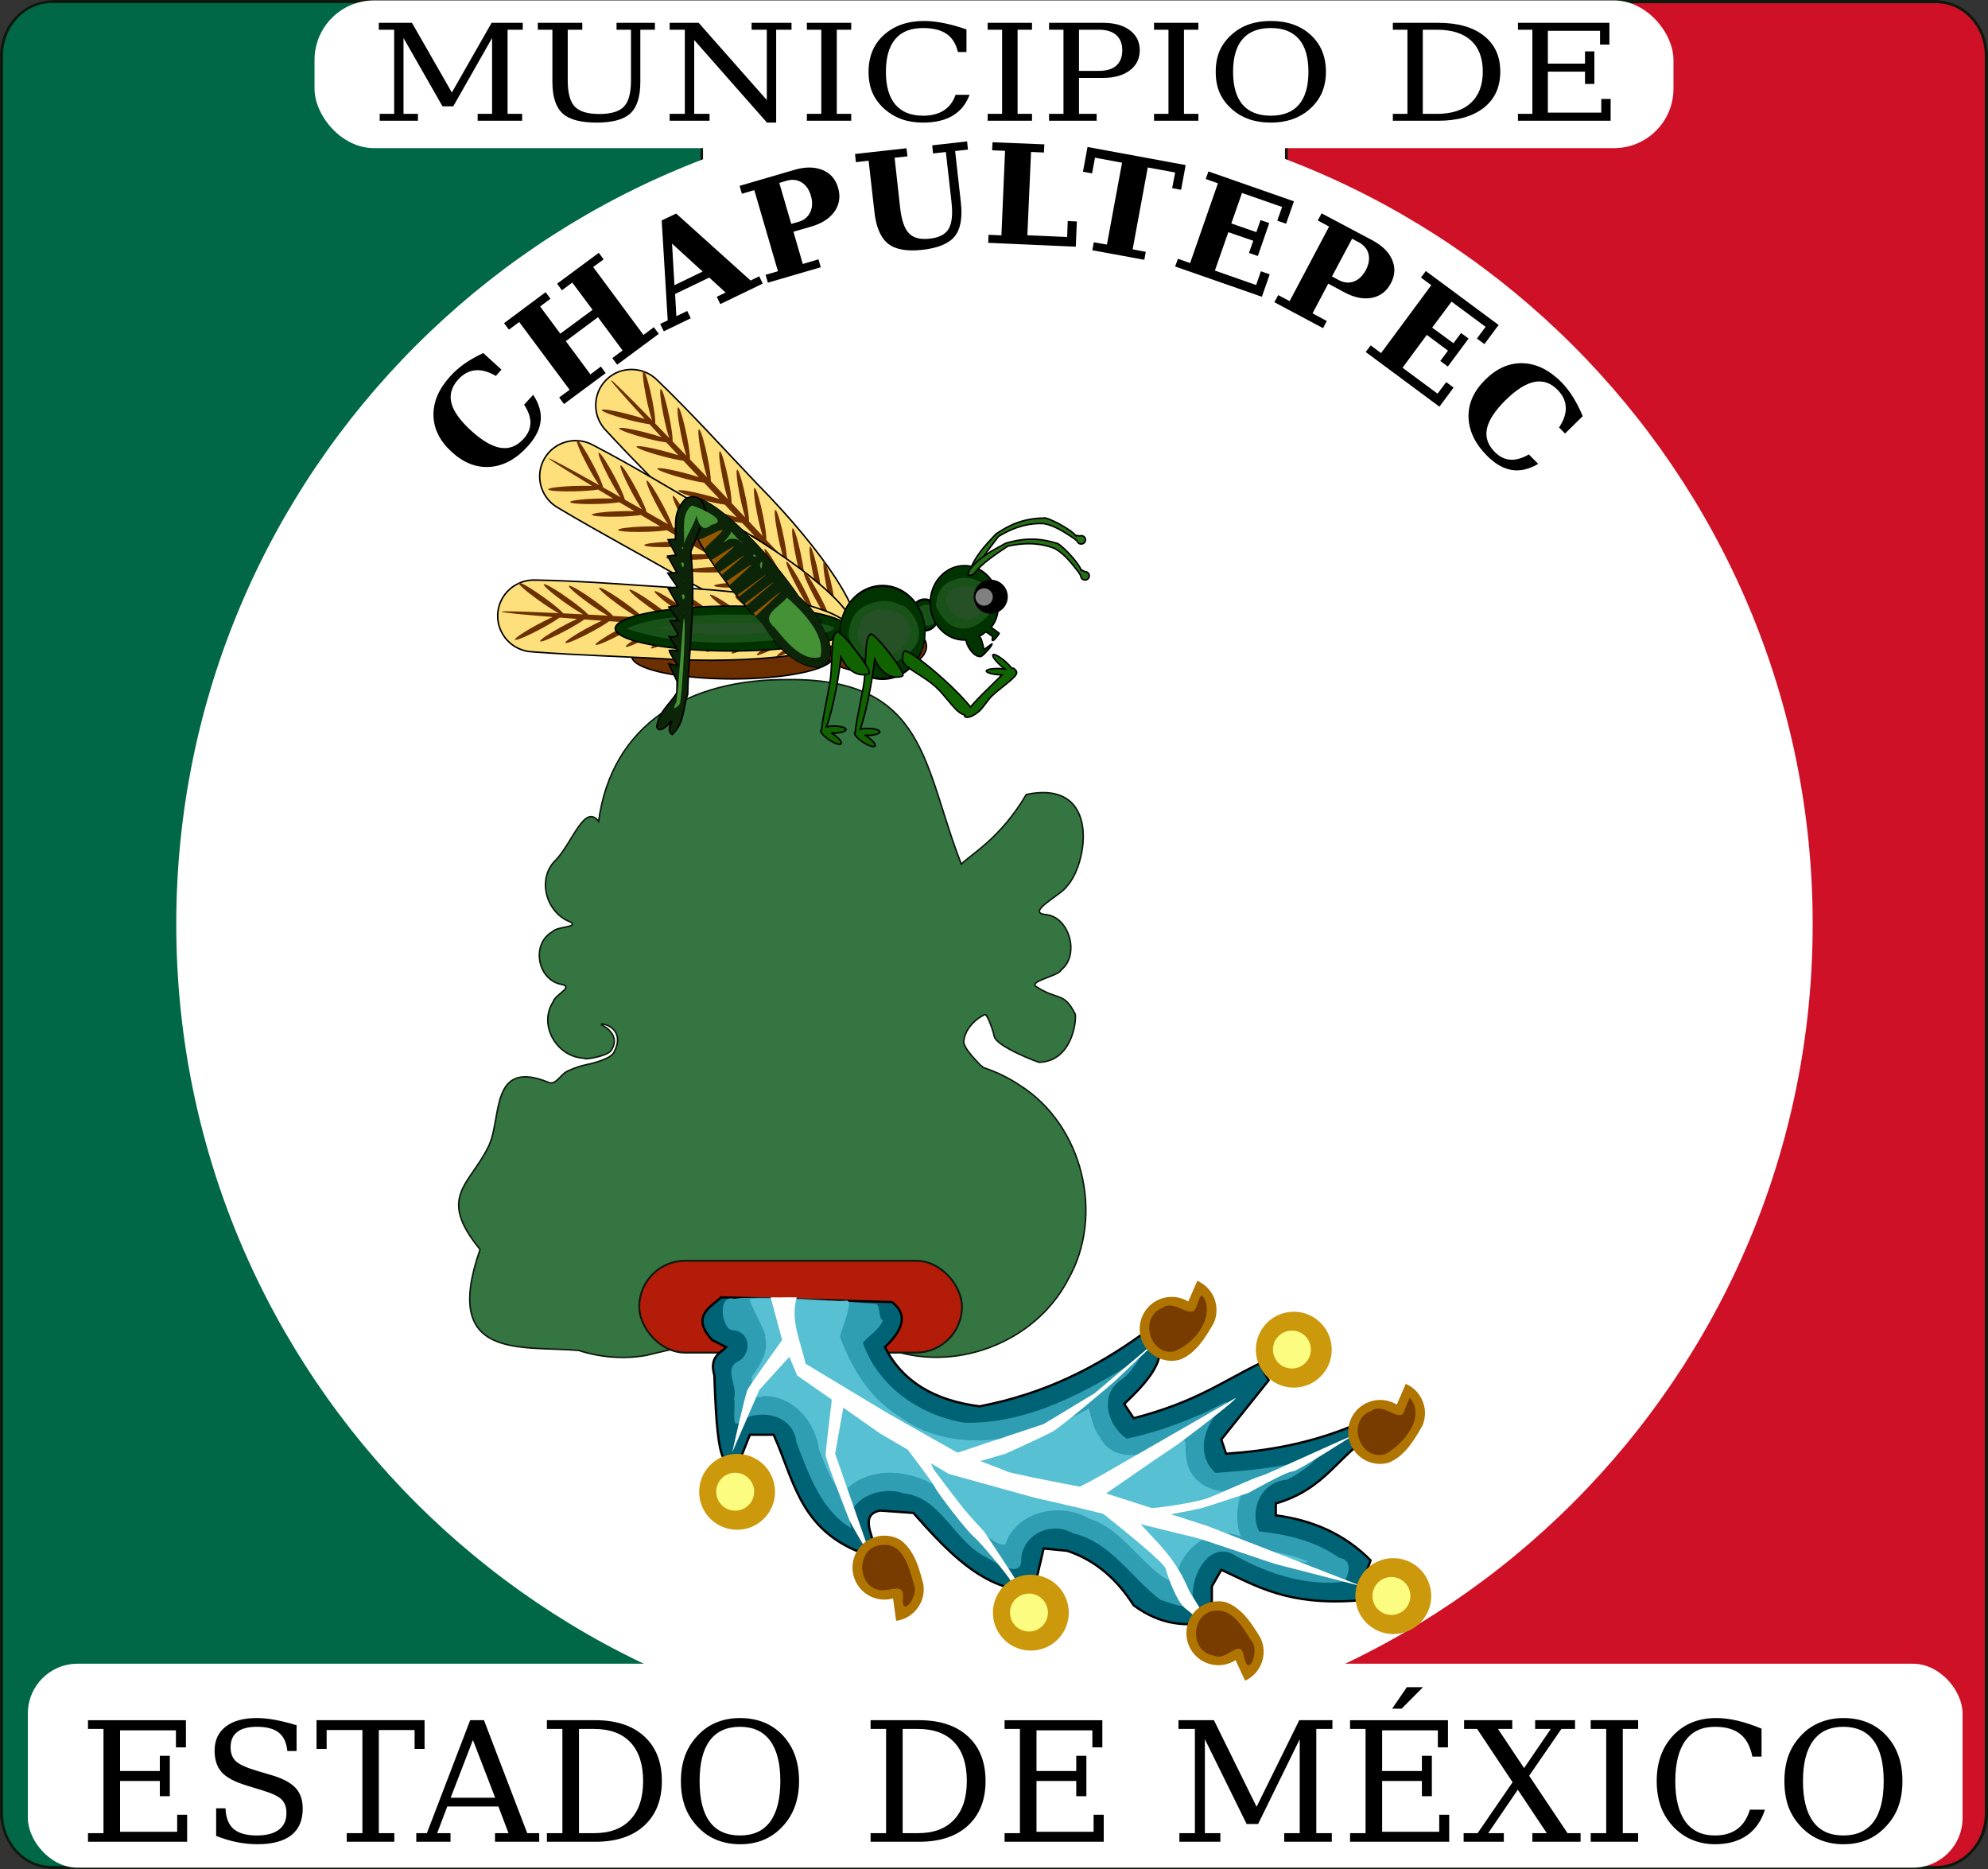
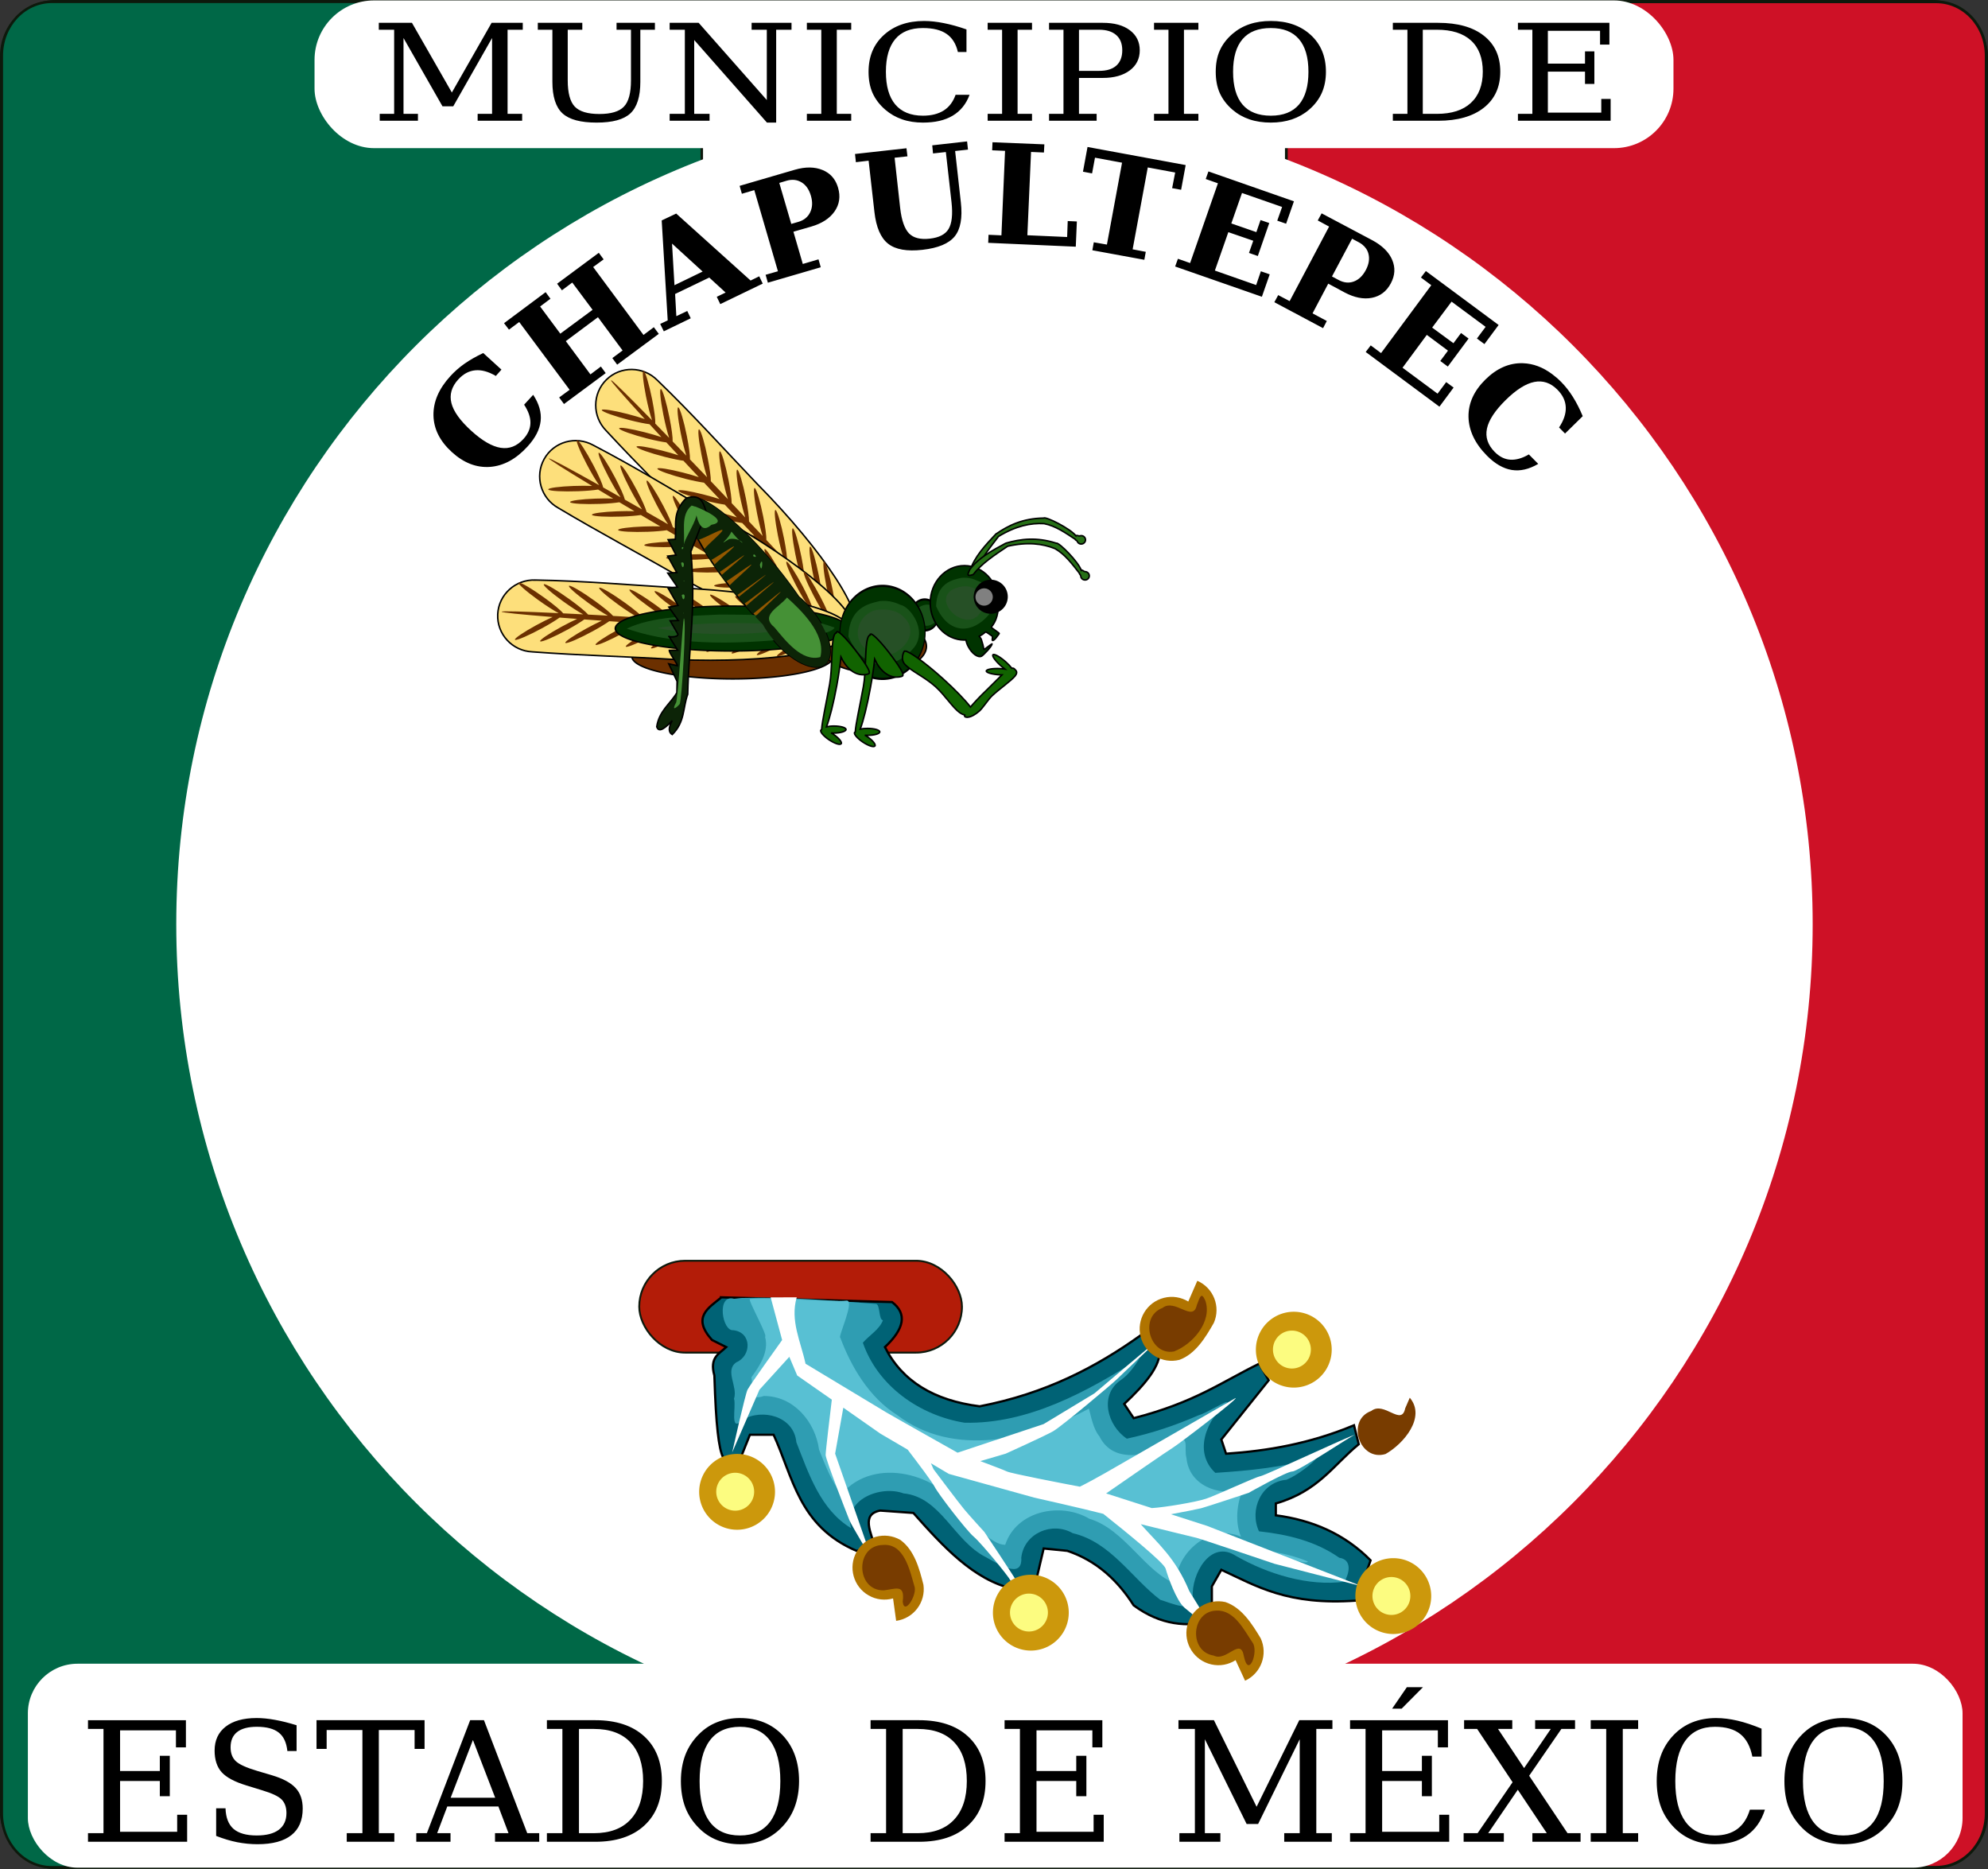
<svg xmlns="http://www.w3.org/2000/svg" xmlns:ns1="http://www.inkscape.org/namespaces/inkscape" xmlns:ns2="http://sodipodi.sourceforge.net/DTD/sodipodi-0.dtd" width="404.775" height="380.521" id="svg2" version="1.1" ns1:version="0.47 r22583" ns2:docname="CHAPULTEPEC.svg">
  <rect width="100%" height="100%" fill="#333333" stroke="none" />
  <defs id="defs4">
    <ns1:perspective ns2:type="inkscape:persp3d" ns1:vp_x="0 : 526.18109 : 1" ns1:vp_y="0 : 1000 : 0" ns1:vp_z="744.09448 : 526.18109 : 1" ns1:persp3d-origin="372.04724 : 350.78739 : 1" id="perspective10" />
    <ns1:perspective id="perspective2905" ns1:persp3d-origin="0.5 : 0.33333333 : 1" ns1:vp_z="1 : 0.5 : 1" ns1:vp_y="0 : 1000 : 0" ns1:vp_x="0 : 0.5 : 1" ns2:type="inkscape:persp3d" />
    <ns1:perspective id="perspective2978" ns1:persp3d-origin="0.5 : 0.33333333 : 1" ns1:vp_z="1 : 0.5 : 1" ns1:vp_y="0 : 1000 : 0" ns1:vp_x="0 : 0.5 : 1" ns2:type="inkscape:persp3d" />
    <ns1:perspective id="perspective3949" ns1:persp3d-origin="0.5 : 0.33333333 : 1" ns1:vp_z="1 : 0.5 : 1" ns1:vp_y="0 : 1000 : 0" ns1:vp_x="0 : 0.5 : 1" ns2:type="inkscape:persp3d" />
    <ns1:perspective id="perspective2913" ns1:persp3d-origin="0.5 : 0.33333333 : 1" ns1:vp_z="1 : 0.5 : 1" ns1:vp_y="0 : 1000 : 0" ns1:vp_x="0 : 0.5 : 1" ns2:type="inkscape:persp3d" />
    <ns1:perspective id="perspective2898" ns1:persp3d-origin="0.5 : 0.33333333 : 1" ns1:vp_z="1 : 0.5 : 1" ns1:vp_y="0 : 1000 : 0" ns1:vp_x="0 : 0.5 : 1" ns2:type="inkscape:persp3d" />
    <ns1:perspective ns2:type="inkscape:persp3d" ns1:vp_x="0 : 0.5 : 1" ns1:vp_y="0 : 1000 : 0" ns1:vp_z="1 : 0.5 : 1" ns1:persp3d-origin="0.5 : 0.33333333 : 1" id="perspective3102" />
    <ns1:perspective ns2:type="inkscape:persp3d" ns1:vp_x="0 : 0.5 : 1" ns1:vp_y="0 : 1000 : 0" ns1:vp_z="1 : 0.5 : 1" ns1:persp3d-origin="0.5 : 0.33333333 : 1" id="perspective2913-7" />
    <ns1:perspective ns2:type="inkscape:persp3d" ns1:vp_x="0 : 0.5 : 1" ns1:vp_y="0 : 1000 : 0" ns1:vp_z="1 : 0.5 : 1" ns1:persp3d-origin="0.5 : 0.33333333 : 1" id="perspective3949-3" />
    <ns1:perspective ns2:type="inkscape:persp3d" ns1:vp_x="0 : 0.5 : 1" ns1:vp_y="0 : 1000 : 0" ns1:vp_z="1 : 0.5 : 1" ns1:persp3d-origin="0.5 : 0.33333333 : 1" id="perspective2978-3" />
    <ns1:perspective ns2:type="inkscape:persp3d" ns1:vp_x="0 : 0.5 : 1" ns1:vp_y="0 : 1000 : 0" ns1:vp_z="1 : 0.5 : 1" ns1:persp3d-origin="0.5 : 0.33333333 : 1" id="perspective2905-3" />
    <ns1:perspective id="perspective10-0" ns1:persp3d-origin="372.04724 : 350.78739 : 1" ns1:vp_z="744.09448 : 526.18109 : 1" ns1:vp_y="0 : 1000 : 0" ns1:vp_x="0 : 526.18109 : 1" ns2:type="inkscape:persp3d" />
    <ns1:perspective id="perspective2905-7" ns1:persp3d-origin="0.5 : 0.33333333 : 1" ns1:vp_z="1 : 0.5 : 1" ns1:vp_y="0 : 1000 : 0" ns1:vp_x="0 : 0.5 : 1" ns2:type="inkscape:persp3d" />
    <ns1:perspective ns2:type="inkscape:persp3d" ns1:vp_x="0 : 526.18109 : 1" ns1:vp_y="0 : 1000 : 0" ns1:vp_z="744.09448 : 526.18109 : 1" ns1:persp3d-origin="372.04724 : 350.78739 : 1" id="perspective10-7" />
    <ns1:perspective id="perspective2905-5" ns1:persp3d-origin="0.5 : 0.33333333 : 1" ns1:vp_z="1 : 0.5 : 1" ns1:vp_y="0 : 1000 : 0" ns1:vp_x="0 : 0.5 : 1" ns2:type="inkscape:persp3d" />
    <ns1:perspective ns2:type="inkscape:persp3d" ns1:vp_x="0 : 0.5 : 1" ns1:vp_y="0 : 1000 : 0" ns1:vp_z="1 : 0.5 : 1" ns1:persp3d-origin="0.5 : 0.33333333 : 1" id="perspective4802" />
    <ns1:perspective ns2:type="inkscape:persp3d" ns1:vp_x="0 : 526.18109 : 1" ns1:vp_y="0 : 1000 : 0" ns1:vp_z="744.09448 : 526.18109 : 1" ns1:persp3d-origin="372.04724 : 350.78739 : 1" id="perspective10-0-3" />
    <ns1:perspective id="perspective2905-9" ns1:persp3d-origin="0.5 : 0.33333333 : 1" ns1:vp_z="1 : 0.5 : 1" ns1:vp_y="0 : 1000 : 0" ns1:vp_x="0 : 0.5 : 1" ns2:type="inkscape:persp3d" />
    <ns1:perspective id="perspective2978-1" ns1:persp3d-origin="0.5 : 0.33333333 : 1" ns1:vp_z="1 : 0.5 : 1" ns1:vp_y="0 : 1000 : 0" ns1:vp_x="0 : 0.5 : 1" ns2:type="inkscape:persp3d" />
    <ns1:perspective id="perspective3949-7" ns1:persp3d-origin="0.5 : 0.33333333 : 1" ns1:vp_z="1 : 0.5 : 1" ns1:vp_y="0 : 1000 : 0" ns1:vp_x="0 : 0.5 : 1" ns2:type="inkscape:persp3d" />
    <ns1:perspective id="perspective2913-7-3" ns1:persp3d-origin="0.5 : 0.33333333 : 1" ns1:vp_z="1 : 0.5 : 1" ns1:vp_y="0 : 1000 : 0" ns1:vp_x="0 : 0.5 : 1" ns2:type="inkscape:persp3d" />
    <ns1:perspective id="perspective2898-3" ns1:persp3d-origin="0.5 : 0.33333333 : 1" ns1:vp_z="1 : 0.5 : 1" ns1:vp_y="0 : 1000 : 0" ns1:vp_x="0 : 0.5 : 1" ns2:type="inkscape:persp3d" />
    <ns1:perspective ns2:type="inkscape:persp3d" ns1:vp_x="0 : 0.5 : 1" ns1:vp_y="0 : 1000 : 0" ns1:vp_z="1 : 0.5 : 1" ns1:persp3d-origin="0.5 : 0.33333333 : 1" id="perspective2913-0" />
    <ns1:perspective ns2:type="inkscape:persp3d" ns1:vp_x="0 : 0.5 : 1" ns1:vp_y="0 : 1000 : 0" ns1:vp_z="1 : 0.5 : 1" ns1:persp3d-origin="0.5 : 0.33333333 : 1" id="perspective3949-9" />
    <ns1:perspective ns2:type="inkscape:persp3d" ns1:vp_x="0 : 0.5 : 1" ns1:vp_y="0 : 1000 : 0" ns1:vp_z="1 : 0.5 : 1" ns1:persp3d-origin="0.5 : 0.33333333 : 1" id="perspective2978-7" />
    <ns1:perspective ns2:type="inkscape:persp3d" ns1:vp_x="0 : 0.5 : 1" ns1:vp_y="0 : 1000 : 0" ns1:vp_z="1 : 0.5 : 1" ns1:persp3d-origin="0.5 : 0.33333333 : 1" id="perspective2905-8" />
    <ns1:perspective id="perspective10-06" ns1:persp3d-origin="372.04724 : 350.78739 : 1" ns1:vp_z="744.09448 : 526.18109 : 1" ns1:vp_y="0 : 1000 : 0" ns1:vp_x="0 : 526.18109 : 1" ns2:type="inkscape:persp3d" />
  </defs>
  <ns2:namedview id="base" pagecolor="#ffffff" bordercolor="#666666" borderopacity="1.0" ns1:pageopacity="0.0" ns1:pageshadow="2" ns1:zoom="1.3718043" ns1:cx="202.38741" ns1:cy="190.26038" ns1:document-units="mm" ns1:current-layer="layer3" showgrid="false" ns1:window-width="1440" ns1:window-height="848" ns1:window-x="0" ns1:window-y="1" ns1:window-maximized="1" showguides="true" ns1:guide-bbox="true" />
  <g ns1:groupmode="layer" id="layer2" ns1:label="base gral" style="display:inline" transform="translate(0.003,27.271)" ns2:insensitive="true">
    <rect style="fill:#ffffff;fill-opacity:1;stroke:#0d190c;stroke-width:0.746;stroke-miterlimit:4;stroke-opacity:1;stroke-dasharray:none" id="rect4108" width="404.029" height="379.775" x="0.371" y="-26.898" ry="10.983" />
    <path style="fill:#ce1126;fill-opacity:1;stroke:#0d190c;stroke-width:0.562;stroke-miterlimit:4;stroke-opacity:1;stroke-dasharray:none" d="m 261.91,-26.903 0,379.773 132.305,0 c 5.648,0 10.187,-4.89 10.187,-10.975 l 0,-357.823 c 0,-6.085 -4.539,-10.975 -10.187,-10.975 l -132.305,0 z" id="rect4112" />
    <path style="fill:#006847;fill-opacity:1;stroke:#0d190c;stroke-width:0.511;stroke-miterlimit:4;stroke-opacity:1;stroke-dasharray:none" d="m 10.58,-26.903 c -5.648,0 -10.218,4.89 -10.218,10.975 l 0,357.823 c 0,6.085 4.57,10.975 10.218,10.975 l 132.305,0 0,-379.773 -132.305,0 z" id="rect4110" />
    <path transform="matrix(1.24,0,0,1.24,-223.4,-510.248)" d="m 477.802,541.225 c 0,74.2 -60.151,134.35 -134.35,134.35 -74.2,0 -134.35,-60.151 -134.35,-134.35 0,-74.2 60.151,-134.35 134.35,-134.35 74.2,0 134.35,60.151 134.35,134.35 z" ns2:ry="134.3503" ns2:rx="134.3503" ns2:cy="541.22498" ns2:cx="343.45187" id="path2830" style="fill:#ffffff;fill-opacity:1;stroke:none;display:inline" ns2:type="arc" />
    <rect style="fill:#ffffff;fill-opacity:1;stroke:none" id="rect4106" width="393.921" height="41.521" x="151.789" y="680.573" ry="10.108" transform="translate(-146.118,-369.145)" />
    <path transform="translate(-146.118,-369.145)" style="font-size:33.952px;font-style:normal;font-variant:normal;font-weight:normal;font-stretch:normal;text-align:start;line-height:125%;writing-mode:lr-tb;text-anchor:start;fill:#000000;fill-opacity:1;stroke:none;display:inline;font-family:DejaVu Serif;-inkscape-font-specification:DejaVu Serif" d="m 432.562,685.35 -3,4.375 1.938,0 4.344,-4.375 -3.281,0 z m -234.219,6.281 c -2.697,3e-5 -4.789,0.59 -6.281,1.75 -1.492,1.16 -2.25,2.775 -2.25,4.875 0,1.868 0.476,3.334 1.438,4.406 0.973,1.072 2.666,1.969 5.031,2.688 l 3.25,1 c 2.011,0.608 3.319,1.234 3.938,1.875 0.63,0.641 0.969,1.556 0.969,2.75 -2e-5,1.492 -0.524,2.622 -1.562,3.406 -1.028,0.774 -2.533,1.156 -4.5,1.156 -2.111,0 -3.68,-0.449 -4.719,-1.344 -1.028,-0.906 -1.57,-2.309 -1.625,-4.188 l -1.906,0 0,5.625 c 1.459,0.564 2.878,1.005 4.281,1.281 1.415,0.276 2.797,0.406 4.156,0.406 3.039,0 5.339,-0.628 6.875,-1.844 1.536,-1.216 2.312,-3.008 2.312,-5.406 -2e-5,-1.757 -0.476,-3.149 -1.438,-4.188 -0.951,-1.05 -2.569,-1.92 -4.812,-2.594 l -3.062,-0.906 c -2.221,-0.663 -3.659,-1.326 -4.344,-2 -0.685,-0.674 -1.031,-1.599 -1.031,-2.781 -1e-5,-1.359 0.437,-2.418 1.344,-3.125 0.917,-0.718 2.254,-1.062 4,-1.062 2,2e-5 3.496,0.403 4.469,1.188 0.984,0.774 1.562,2.004 1.75,3.75 l 1.875,0 0,-5.25 c -1.547,-0.475 -3.005,-0.851 -4.375,-1.094 -1.37,-0.254 -2.632,-0.375 -3.781,-0.375 z m 98.438,0 c -1.702,3e-5 -3.264,0.291 -4.656,0.844 -1.393,0.542 -2.604,1.354 -3.688,2.438 -1.238,1.238 -2.173,2.638 -2.781,4.219 -0.597,1.569 -0.906,3.343 -0.906,5.344 0,2 0.309,3.806 0.906,5.375 0.608,1.569 1.543,2.95 2.781,4.188 1.072,1.072 2.284,1.885 3.688,2.438 1.415,0.553 2.976,0.844 4.656,0.844 1.691,0 3.232,-0.271 4.625,-0.812 1.393,-0.553 2.636,-1.386 3.719,-2.469 1.238,-1.227 2.142,-2.607 2.75,-4.188 0.608,-1.591 0.937,-3.397 0.938,-5.375 -3e-5,-3.857 -1.102,-6.958 -3.312,-9.312 -2.21,-2.354 -5.127,-3.531 -8.719,-3.531 z m 198.781,0 c -3.636,3e-5 -6.56,1.197 -8.781,3.562 -2.221,2.354 -3.344,5.435 -3.344,9.281 0,1.989 0.309,3.795 0.906,5.375 0.608,1.569 1.512,2.95 2.75,4.188 1.072,1.072 2.306,1.885 3.688,2.438 1.381,0.553 2.886,0.844 4.5,0.844 2.63,0 4.787,-0.599 6.5,-1.781 1.724,-1.194 2.958,-2.94 3.688,-5.25 l -3.062,0 c -0.531,1.746 -1.369,3.053 -2.562,3.938 -1.194,0.873 -2.717,1.312 -4.562,1.312 -2.641,0 -4.641,-0.945 -6,-2.812 -1.359,-1.879 -2.063,-4.625 -2.062,-8.25 -10e-6,-3.636 0.703,-6.382 2.062,-8.25 1.359,-1.879 3.359,-2.812 6,-2.812 2.221,2e-5 3.929,0.485 5.156,1.469 1.238,0.984 2.06,2.516 2.469,4.594 l 1.875,0 0,-5.688 c -1.757,-0.718 -3.381,-1.271 -4.906,-1.625 -1.525,-0.354 -2.964,-0.531 -4.312,-0.531 z m 25.875,0 c -1.702,3e-5 -3.232,0.291 -4.625,0.844 -1.393,0.542 -2.636,1.354 -3.719,2.438 -1.238,1.238 -2.173,2.638 -2.781,4.219 -0.597,1.569 -0.875,3.343 -0.875,5.344 0,2 0.278,3.806 0.875,5.375 0.608,1.569 1.543,2.95 2.781,4.188 1.072,1.072 2.315,1.885 3.719,2.438 1.415,0.553 2.945,0.844 4.625,0.844 1.691,0 3.232,-0.271 4.625,-0.812 1.393,-0.553 2.636,-1.386 3.719,-2.469 1.238,-1.227 2.173,-2.607 2.781,-4.188 0.608,-1.591 0.906,-3.397 0.906,-5.375 -3e-5,-3.857 -1.102,-6.958 -3.312,-9.312 -2.21,-2.354 -5.127,-3.531 -8.719,-3.531 z m -357.406,0.438 0,1.781 3.156,0 0,21.219 -3.156,0 0,1.75 20.188,0 0,-5.5 -2.031,0 0,3.469 -11.625,0 0,-10.344 8.094,0 0,3.094 2.031,0 0,-8.219 -2.031,0 0,3.094 -8.094,0 0,-8.281 11.375,0 0,3.469 2.031,0 0,-5.531 -19.938,0 z m 46.531,0 0,5.844 2.062,0 0,-3.844 7.281,0 0,21 -3.188,0 0,1.75 9.688,0 0,-1.75 -3.156,0 0,-21 7.281,0 0,3.844 2.031,0 0,-5.844 -22,0 z m 31.281,0 -8.812,23 -2.156,0 0,1.75 6.969,0 0,-1.75 -2.719,0 2.062,-5.438 10.406,0 2.062,5.438 -2.75,0 0,1.75 9,0 0,-1.75 -2.438,0 -8.812,-23 -2.812,0 z m 15.625,0 0,1.781 3.156,0 0,21.219 -3.156,0 0,1.75 9.844,0 c 4.255,0 7.581,-1.093 9.969,-3.281 2.387,-2.188 3.594,-5.203 3.594,-9.094 -3e-5,-3.879 -1.207,-6.916 -3.594,-9.094 -2.376,-2.177 -5.703,-3.281 -9.969,-3.281 l -9.844,0 z m 65.906,0 0,1.781 3.156,0 0,21.219 -3.156,0 0,1.75 9.875,0 c 4.255,0 7.55,-1.093 9.938,-3.281 2.387,-2.188 3.594,-5.203 3.594,-9.094 -3e-5,-3.879 -1.207,-6.916 -3.594,-9.094 -2.376,-2.177 -5.671,-3.281 -9.938,-3.281 l -9.875,0 z m 27.281,0 0,1.781 3.125,0 0,21.219 -3.125,0 0,1.75 20.188,0 0,-5.5 -2.062,0 0,3.469 -11.625,0 0,-10.344 8.094,0 0,3.094 2.062,0 0,-8.219 -2.062,0 0,3.094 -8.094,0 0,-8.281 11.375,0 0,3.469 2.031,0 0,-5.531 -19.906,0 z m 35.406,0 0,1.781 3.344,0 0,21.219 -3.156,0 0,1.75 8.344,0 0,-1.75 -3.156,0 0,-19.125 8.5,17.25 2.344,0 8.469,-17.25 0,19.125 -3.156,0 0,1.75 9.688,0 0,-1.75 -3.156,0 0,-21.219 3.281,0 0,-1.781 -6.75,0 -8.688,17.625 -8.688,-17.625 -7.219,0 z m 34.938,0 0,1.781 3.156,0 0,21.219 -3.156,0 0,1.75 20.188,0 0,-5.5 -2.031,0 0,3.469 -11.625,0 0,-10.344 8.094,0 0,3.094 2.031,0 0,-8.219 -2.031,0 0,3.094 -8.094,0 0,-8.281 11.344,0 0,3.469 2.062,0 0,-5.531 -19.938,0 z m 23.219,0 0,1.781 2.656,0 7.219,10.844 -7.125,10.375 -2.844,0 0,1.75 8.188,0 0,-1.75 -3.188,0 6.031,-8.844 5.906,8.844 -2.938,0 0,1.75 9.812,0 0,-1.75 -2.656,0 -7.812,-11.688 6.562,-9.531 2.781,0 0,-1.781 -8.125,0 0,1.781 3.188,0 -5.438,7.969 -5.312,-7.969 2.906,0 0,-1.781 -9.812,0 z m 25.781,0 0,1.781 3.156,0 0,21.219 -3.156,0 0,1.75 9.656,0 0,-1.75 -3.125,0 0,-21.219 3.125,0 0,-1.781 -9.656,0 z m -173.219,1.344 c 2.708,2e-5 4.743,0.945 6.125,2.812 1.381,1.857 2.094,4.592 2.094,8.25 -2e-5,3.647 -0.712,6.413 -2.094,8.281 -1.382,1.857 -3.417,2.781 -6.125,2.781 -2.719,0 -4.775,-0.924 -6.156,-2.781 -1.382,-1.868 -2.063,-4.634 -2.062,-8.281 -10e-6,-3.658 0.681,-6.393 2.062,-8.25 1.382,-1.868 3.437,-2.812 6.156,-2.812 z m 224.656,0 c 2.708,2e-5 4.775,0.945 6.156,2.812 1.381,1.857 2.062,4.592 2.062,8.25 -2e-5,3.647 -0.681,6.413 -2.062,8.281 -1.382,1.857 -3.449,2.781 -6.156,2.781 -2.719,0 -4.743,-0.924 -6.125,-2.781 -1.382,-1.868 -2.094,-4.634 -2.094,-8.281 -10e-6,-3.658 0.712,-6.393 2.094,-8.25 1.382,-1.868 3.406,-2.812 6.125,-2.812 z M 264,693.85 l 3.062,0 c 3.227,2e-5 5.693,0.906 7.406,2.719 1.713,1.813 2.594,4.449 2.594,7.875 -2e-5,3.426 -0.87,6.04 -2.594,7.875 -1.713,1.835 -4.19,2.75 -7.406,2.75 l -3.062,0 0,-21.219 z m 65.906,0 3.094,0 c 3.227,2e-5 5.693,0.906 7.406,2.719 1.713,1.813 2.562,4.449 2.562,7.875 -2e-5,3.426 -0.87,6.04 -2.594,7.875 -1.713,1.835 -4.159,2.75 -7.375,2.75 l -3.094,0 0,-21.219 z m -87.5,2.25 4.531,11.75 -9.062,0 4.531,-11.75 z" id="text4089" />
    <rect style="fill:#ffffff;fill-opacity:1;stroke:none" id="rect3833" width="276.692" height="30.072" x="64.039" y="-27.184" ry="12.11" />
    <path style="font-size:29.46px;font-style:normal;font-variant:normal;font-weight:normal;font-stretch:normal;text-align:start;line-height:125%;writing-mode:lr-tb;text-anchor:start;fill:#000000;fill-opacity:1;stroke:none;display:inline;font-family:DejaVu Serif;-inkscape-font-specification:DejaVu Serif" d="m 188.156,-23 c -3.397,2e-5 -6.143,0.969 -8.219,2.875 -2.075,1.897 -3.094,4.369 -3.094,7.469 0,1.603 0.255,3.039 0.812,4.312 0.568,1.265 1.437,2.409 2.594,3.406 1.002,0.864 2.147,1.523 3.438,1.969 1.291,0.445 2.711,0.656 4.219,0.656 2.457,-4e-7 4.462,-0.453 6.062,-1.406 1.611,-0.962 2.756,-2.388 3.438,-4.25 l -2.844,0 c -0.496,1.407 -1.291,2.475 -2.406,3.188 -1.115,0.704 -2.526,1.063 -4.25,1.062 -2.468,1e-6 -4.355,-0.776 -5.625,-2.281 -1.27,-1.514 -1.906,-3.735 -1.906,-6.656 -1e-5,-2.93 0.636,-5.151 1.906,-6.656 1.27,-1.514 3.157,-2.25 5.625,-2.25 2.075,1.9e-5 3.666,0.395 4.812,1.188 1.156,0.793 1.93,2.013 2.312,3.688 l 1.75,0 0,-4.594 c -1.642,-0.579 -3.169,-0.996 -4.594,-1.281 -1.425,-0.285 -2.772,-0.437 -4.031,-0.438 z m 70.594,0 c -1.59,2e-5 -3.043,0.211 -4.344,0.656 -1.301,0.436 -2.457,1.096 -3.469,1.969 -1.156,0.998 -2.026,2.133 -2.594,3.406 -0.558,1.265 -0.812,2.7 -0.812,4.312 0,1.612 0.255,3.048 0.812,4.312 0.568,1.265 1.437,2.409 2.594,3.406 1.002,0.864 2.157,1.523 3.469,1.969 1.322,0.445 2.774,0.656 4.344,0.656 1.58,-4e-7 3.012,-0.22 4.312,-0.656 1.301,-0.445 2.457,-1.096 3.469,-1.969 1.156,-0.989 2.026,-2.133 2.594,-3.406 0.568,-1.283 0.844,-2.718 0.844,-4.312 -2e-5,-3.109 -1.029,-5.603 -3.094,-7.5 -2.065,-1.897 -4.769,-2.844 -8.125,-2.844 z m -181.625,0.375 0,1.406 3.125,0 0,17.125 -2.938,0 0,1.406 7.781,0 0,-1.406 -2.938,0 0,-15.438 7.938,13.906 2.188,0 7.906,-13.906 0,15.438 -2.938,0 0,1.406 9.062,0 0,-1.406 -2.969,0 0,-17.125 3.094,0 0,-1.406 -6.344,0 L 92,-8.438 83.875,-22.625 l -6.75,0 z m 32.375,0 0,1.406 2.969,0 0,10.594 c 0,3.019 0.689,5.173 2.062,6.438 1.384,1.265 3.695,1.875 6.938,1.875 3.242,-4e-7 5.522,-0.619 6.875,-1.875 1.353,-1.256 2.031,-3.4 2.031,-6.438 l 0,-10.594 2.969,0 0,-1.406 -7.812,0 0,1.406 2.938,0 0,10.312 c -2e-5,2.547 -0.467,4.337 -1.438,5.344 -0.96,1.006 -2.636,1.5 -5,1.5 -2.364,1.4e-6 -4.029,-0.494 -5,-1.5 -0.96,-1.006 -1.438,-2.796 -1.438,-5.344 l 0,-10.312 2.969,0 0,-1.406 -9.062,0 z m 26.844,0 0,1.406 3.094,0 0,17.125 -3.094,0 0,1.406 8.125,0 0,-1.406 -3.125,0 0,-15.031 14.812,16.812 1.875,0 0,-18.906 3.125,0 0,-1.406 -8.125,0 0,1.406 3.094,0 0,14.312 -13.875,-15.719 -5.906,0 z m 27.938,0 0,1.406 2.938,0 0,17.125 -2.938,0 0,1.406 9.031,0 0,-1.406 -2.938,0 0,-17.125 2.938,0 0,-1.406 -9.031,0 z m 36.812,0 0,1.406 2.938,0 0,17.125 -2.938,0 0,1.406 9.031,0 0,-1.406 -2.938,0 0,-17.125 2.938,0 0,-1.406 -9.031,0 z m 12.5,0 0,1.406 2.938,0 0,17.125 -2.938,0 0,1.406 9.688,0 0,-1.406 -3.594,0 0,-7.312 4.844,0 c 2.313,9e-6 4.147,-0.516 5.5,-1.531 1.353,-1.015 2.031,-2.384 2.031,-4.094 -2e-5,-1.719 -0.679,-3.087 -2.031,-4.094 -1.353,-1.015 -3.187,-1.5 -5.5,-1.5 l -10.938,0 z m 21.375,0 0,1.406 2.938,0 0,17.125 -2.938,0 0,1.406 9.031,0 0,-1.406 -2.938,0 0,-17.125 2.938,0 0,-1.406 -9.031,0 z m 48.625,0 0,1.406 2.969,0 0,17.125 -2.969,0 0,1.406 9.219,0 c 3.975,0 7.082,-0.893 9.312,-2.656 2.23,-1.764 3.344,-4.208 3.344,-7.344 -2e-5,-3.126 -1.114,-5.558 -3.344,-7.312 -2.22,-1.755 -5.327,-2.625 -9.312,-2.625 l -9.219,0 z m 25.469,0 0,1.406 2.938,0 0,17.125 -2.938,0 0,1.406 18.875,0 0,-4.438 -1.906,0 0,2.781 -10.875,0 0,-8.344 7.562,0 0,2.5 1.906,0 0,-6.625 -1.906,0 0,2.5 -7.562,0 0,-6.688 10.625,0 0,2.812 1.906,0 0,-4.438 -18.625,0 z m -50.312,1.062 c 2.53,1.9e-5 4.428,0.745 5.719,2.25 1.291,1.496 1.937,3.708 1.938,6.656 -2e-5,2.939 -0.647,5.182 -1.938,6.688 -1.291,1.496 -3.189,2.25 -5.719,2.25 -2.54,1e-6 -4.459,-0.754 -5.75,-2.25 -1.291,-1.505 -1.938,-3.748 -1.938,-6.688 -1e-5,-2.948 0.647,-5.16 1.938,-6.656 1.291,-1.505 3.21,-2.25 5.75,-2.25 z m -39.062,0.344 4.094,0 c 1.538,1.9e-5 2.695,0.381 3.5,1.094 0.805,0.713 1.219,1.731 1.219,3.094 -2e-5,1.354 -0.413,2.404 -1.219,3.125 -0.805,0.713 -1.962,1.063 -3.5,1.062 l -4.094,0 0,-8.375 z m 70,0 2.875,0 c 3.015,1.9e-5 5.337,0.727 6.938,2.188 1.6,1.461 2.406,3.583 2.406,6.344 -2e-5,2.761 -0.827,4.896 -2.438,6.375 -1.6,1.479 -3.902,2.219 -6.906,2.219 l -2.875,0 0,-17.125 z" id="text3827" />
  </g>
  <g ns1:groupmode="layer" id="layer3" ns1:label="nombre" style="display:inline" transform="translate(0.003,27.271)" ns2:insensitive="true">
    <path ns2:type="arc" style="fill:#ffffff;fill-opacity:1;stroke:none;display:inline" id="path2834" ns2:cx="343.45187" ns2:cy="541.22498" ns2:rx="134.3503" ns2:ry="134.3503" d="m 477.802,541.225 a 134.35,134.35 0 1 1 -268.701,0 134.35,134.35 0 1 1 268.701,0 z" transform="matrix(1.015,0,0,0.977,-145.93,-367.821)" />
    <path style="font-size:28.144px;font-style:normal;font-variant:normal;font-weight:bold;font-stretch:normal;text-align:start;line-height:125%;writing-mode:lr-tb;text-anchor:start;fill:#000000;fill-opacity:1;stroke:none;font-family:DejaVu Serif;-inkscape-font-specification:DejaVu Serif Bold" d="m 305.129,38.888 -14.813,-10.981 -1.004,1.317 2.106,1.567 -10.223,13.819 -2.106,-1.567 -1.023,1.342 15.011,11.133 2.887,-3.89 -1.51,-1.112 -1.756,2.355 -7.133,-5.282 4.941,-6.686 4.312,3.21 -1.567,2.106 1.535,1.131 4.227,-5.698 -1.535,-1.131 -1.548,2.081 -4.331,-3.185 3.949,-5.281 6.934,5.131 -1.775,2.38 1.535,1.131 2.887,-3.89 z m 10.889,9.994 c -1.89,-1.403 -3.855,-2.143 -5.939,-2.21 -2.766,-0.089 -5.312,1.022 -7.646,3.326 -2.327,2.298 -3.483,4.825 -3.436,7.598 0.06,2.773 1.304,5.416 3.737,7.88 1.661,1.682 3.362,2.652 5.077,2.928 1.715,0.277 3.499,-0.136 5.385,-1.238 l -1.91,-1.928 c -1.372,0.801 -2.65,1.155 -3.802,1.07 -1.146,-0.079 -2.197,-0.61 -3.156,-1.582 -1.416,-1.434 -1.936,-3.017 -1.575,-4.738 0.361,-1.721 1.619,-3.652 3.79,-5.795 2.171,-2.143 4.129,-3.371 5.855,-3.71 1.732,-0.345 3.316,0.173 4.719,1.594 1.088,1.102 1.634,2.287 1.684,3.564 0.057,1.27 -0.39,2.644 -1.364,4.108 l 1.215,1.241 3.603,-3.54 c -0.613,-1.468 -1.282,-2.778 -2,-3.922 -0.718,-1.145 -1.514,-2.158 -2.37,-3.025 -0.608,-0.616 -1.238,-1.154 -1.868,-1.621 z M 280.778,22.481 c -0.42,-0.3 -0.858,-0.575 -1.362,-0.842 l -10.325,-5.476 -0.787,1.444 2.309,1.25 -8.034,15.174 -2.328,-1.225 -0.787,1.444 9.921,5.286 0.762,-1.463 -2.906,-1.548 3.198,-6.05 3.317,1.783 c 2.006,1.066 3.866,1.432 5.566,1.101 1.713,-0.335 3.002,-1.332 3.861,-2.95 0.855,-1.61 0.952,-3.199 0.27,-4.785 -0.508,-1.196 -1.415,-2.239 -2.675,-3.14 z m -3.407,0.035 c 0.644,0.509 1.07,1.134 1.26,1.904 0.258,1.019 0.08,2.118 -0.539,3.283 -0.623,1.173 -1.445,1.968 -2.45,2.337 -0.993,0.365 -2.021,0.259 -3.073,-0.3 l -1.369,-0.73 4.093,-7.686 1.369,0.73 c 0.265,0.141 0.494,0.292 0.709,0.462 z m -13.918,-8.805 -17.408,-6.083 -0.55,1.546 2.481,0.87 -5.661,16.237 -2.481,-0.87 -0.569,1.571 17.664,6.16 1.593,-4.562 -1.801,-0.627 -0.96,2.805 -8.402,-2.949 2.738,-7.816 5.074,1.747 -0.87,2.481 1.801,0.627 2.329,-6.713 -1.776,-0.608 -0.851,2.456 -5.099,-1.766 2.175,-6.202 8.165,2.847 -0.985,2.786 1.801,0.627 1.593,-4.562 z m -22.042,-7.376 -19.984,-3.685 -0.928,5.03 1.853,0.352 0.594,-3.202 5.511,1.019 -3.083,16.67 -2.671,-0.465 -0.294,1.623 10.585,1.941 0.294,-1.623 -2.677,-0.509 3.083,-16.67 5.579,1.032 -0.619,3.183 1.829,0.333 0.928,-5.03 z m -28.773,-4.218 -10.559,-0.428 -0.069,1.637 2.624,0.115 -0.738,17.201 -2.624,-0.115 -0.069,1.637 17.832,0.786 0.222,-5.136 -1.862,-0.084 -0.12,3.249 -8.097,-0.358 0.748,-16.957 2.624,0.115 0.088,-1.662 z m -15.733,-0.601 -7.094,0.8 0.156,1.651 2.615,-0.285 1.15,10.191 c 0.283,2.522 0.076,4.359 -0.6,5.477 -0.668,1.108 -1.94,1.752 -3.816,1.963 -1.921,0.216 -3.317,-0.137 -4.223,-1.059 -0.907,-0.931 -1.529,-2.656 -1.815,-5.196 l -1.131,-10.216 2.615,-0.285 -0.199,-1.645 -10.478,1.166 0.18,1.67 2.59,-0.304 1.185,10.454 c 0.349,3.104 1.279,5.262 2.786,6.447 1.507,1.186 3.831,1.599 6.99,1.243 3.177,-0.357 5.367,-1.264 6.566,-2.735 1.198,-1.481 1.605,-3.789 1.255,-6.903 l -1.166,-10.478 2.615,-0.285 -0.18,-1.67 z m -28.321,6.424 c -0.331,-0.233 -0.684,-0.425 -1.083,-0.59 -1.598,-0.67 -3.503,-0.696 -5.693,-0.058 l -11.22,3.273 0.462,1.61 2.531,-0.742 4.812,16.52 -2.512,0.717 0.462,1.61 10.769,-3.145 -0.462,-1.61 -3.195,0.943 -1.91,-6.565 3.627,-1.046 c 2.181,-0.635 3.768,-1.67 4.756,-3.093 0.994,-1.435 1.226,-3.041 0.713,-4.801 -0.382,-1.313 -1.064,-2.323 -2.057,-3.023 z m -5.359,1.926 c 0.895,0.55 1.516,1.467 1.884,2.734 0.371,1.275 0.311,2.378 -0.152,3.343 -0.457,0.954 -1.247,1.617 -2.391,1.95 l -1.46,0.42 -2.44,-8.345 1.479,-0.444 c 1.152,-0.336 2.181,-0.216 3.079,0.343 z m -8.641,19.113 -1.757,0.861 -15.148,-13.634 -2.955,1.401 1.225,20.348 -1.531,0.719 0.738,1.506 5.484,-2.656 -0.713,-1.487 -2.221,1.057 -0.251,-4.515 6.952,-3.345 3.332,3.052 -1.801,0.867 0.713,1.487 8.646,-4.175 -0.713,-1.487 z m -17.754,-6.661 6.23,5.694 -5.735,2.779 -0.495,-8.473 z m -14.909,1.875 -8.494,6.295 0.983,1.339 2.106,-1.577 4.137,5.552 -6.57,4.854 -4.112,-5.533 2.106,-1.577 -0.983,-1.339 -8.469,6.314 1.002,1.314 2.087,-1.552 10.265,13.801 -2.131,1.558 0.983,1.339 8.494,-6.295 -0.983,-1.339 -2.125,1.602 -5.015,-6.772 6.545,-4.873 5.015,6.772 -2.087,1.552 0.983,1.339 8.475,-6.27 -1.008,-1.358 -2.106,1.577 -10.246,-13.826 2.131,-1.558 -0.983,-1.339 z M 98.383,44.598 c -1.434,0.689 -2.725,1.411 -3.83,2.188 -1.105,0.778 -2.049,1.627 -2.87,2.527 -2.333,2.559 -3.484,5.218 -3.427,7.998 0.057,2.766 1.323,5.246 3.747,7.455 2.417,2.203 4.997,3.205 7.764,3.012 2.766,-0.206 5.313,-1.592 7.646,-4.152 1.592,-1.747 2.481,-3.47 2.667,-5.198 0.186,-1.727 -0.32,-3.5 -1.52,-5.325 l -1.847,2.01 c 0.872,1.328 1.307,2.574 1.283,3.729 -0.018,1.149 -0.494,2.236 -1.413,3.245 -1.358,1.49 -2.902,2.076 -4.64,1.807 -1.738,-0.27 -3.743,-1.418 -5.997,-3.473 -2.255,-2.055 -3.607,-3.927 -4.036,-5.632 -0.436,-1.711 0.037,-3.326 1.382,-4.802 1.043,-1.144 2.199,-1.755 3.471,-1.872 1.265,-0.123 2.677,0.256 4.191,1.152 l 1.142,-1.291 -3.711,-3.38 z" id="text2851" />
  </g>
  <g ns1:label="Capa 1" ns1:groupmode="layer" id="layer1" transform="translate(-146.115,-341.873)" style="display:inline" ns2:insensitive="true">
-     <path ns2:nodetypes="ccccccccssssscssccccccccsssssccccccccc" id="path4053" d="m 306.859,480.226 c -20.672,-0.212 -36.181,9.15 -38.862,28.862 -2.833,-3.703 -5.245,4.121 -8.63,7.788 -4.049,3.739 -2.13,10.816 2.893,12.693 1.72,1.157 -2.662,0.836 -3.673,1.991 -4.363,2.496 -3.07,9.739 1.785,10.707 2.799,0.492 -1.327,2.09 -1.636,3.587 -2.995,4.573 0.599,10.95 5.883,11.404 0.395,0.049 0.723,0.178 1,0.153 1.241,-0.108 4.326,-0.727 4.96,-1.722 2.213,-3.475 -2.256,-5.268 -2.173,-5.294 0.956,-0.3 5.138,1.212 2.689,5.767 -0.693,1.29 -4.336,2.218 -5.616,2.461 -1.174,0.223 -2.748,0.817 -3.626,1.227 -1.512,0.555 -2.529,2.998 -3.948,2.414 -12.065,-4.97 -9.56,7.112 -12.25,12.838 -3.75,7.982 -10.726,10.247 -1.791,21.134 -7.938,22.667 8.318,19.547 20.081,20.559 4.378,1.409 9.078,1.829 13.724,1.012 4.017,-0.916 7.814,-2.171 12.048,-1.559 12.278,0.051 24.595,-0.1 36.85,0.074 13.636,5.284 30.349,-1.033 37.017,-13.979 7.463,-13.053 3.023,-31.454 -9.857,-39.541 -2.307,-1.565 -4.848,-2.753 -7.5,-3.639 -0.098,-0.318 -0.548,-0.372 -0.627,-0.609 -0.029,-0.088 -3.456,-3.281 -3.257,-4.785 0.463,-3.503 4.169,-5.443 4.429,-5.348 0.185,0.068 1.085,1.616 1.812,4.507 0.514,2.043 8.926,5.212 9.094,5.207 6.651,-0.2 7.595,-8.172 7.379,-9.762 -2.362,-4.72 -3.446,-2.662 -8.122,-5.745 -0.977,-1.128 4.739,-2.053 5.273,-3.329 3.77,-2.99 1.689,-10.775 -3.157,-11.228 -4.256,-0.393 3.183,-4.035 4.233,-5.702 4.266,-4.429 7.136,-21.925 -8.205,-18.749 -5.318,9.032 -11.402,12.246 -13.224,14.181 -7.801,-19.818 -6.922,-37.696 -34.999,-37.579 l 0,-2e-5 z" style="fill:#347542;fill-opacity:1;stroke:#0d190c;stroke-width:0.307;stroke-miterlimit:4;stroke-opacity:1;stroke-dasharray:none;display:inline" />
+     <path ns2:nodetypes="ccccccccssssscssccccccccsssssccccccccc" id="path4053" d="m 306.859,480.226 l 0,-2e-5 z" style="fill:#347542;fill-opacity:1;stroke:#0d190c;stroke-width:0.307;stroke-miterlimit:4;stroke-opacity:1;stroke-dasharray:none;display:inline" />
    <rect ry="9.351" y="598.536" x="276.269" height="18.702" width="65.711" id="rect3745" style="fill:#b31c08;fill-opacity:1;stroke:#0d190c;stroke-width:0.381;stroke-miterlimit:4;stroke-opacity:1;stroke-dasharray:none;display:inline" />
    <g id="g5039">
      <path ns1:transform-center-y="-4.5323068" ns1:transform-center-x="-11.083787" style="fill:#266f16;fill-opacity:1;stroke:#000000;stroke-width:0.307;stroke-linecap:butt;stroke-linejoin:miter;stroke-miterlimit:4;stroke-opacity:1;stroke-dasharray:none" d="m 348.864,450.61 c -2.161,2.304 -4.323,4.607 -5.243,7.413 -0.028,0.704 -0.392,1.826 0.994,0.75 0.854,-2.625 2.856,-5.158 4.806,-7.694 3.533,-2.142 6.543,-2.765 9.285,-2.606 2.327,0.456 4.309,1.854 6.32,3.175 -0.028,0.141 0.373,0.265 0.422,0.411 0.151,0.45 0.638,0.67 1.088,0.519 0.45,-0.151 0.705,-0.621 0.553,-1.071 -0.151,-0.45 -0.647,-0.696 -1.096,-0.545 -0.25,0.084 -0.717,-0.239 -0.806,-0.011 -1.138,-1.46 -6.138,-3.993 -6.603,-3.607 -4.23,0.059 -7.155,1.492 -9.719,3.266 z" id="path5037" ns2:nodetypes="ccccccssssccc" />
      <path ns1:transform-center-y="-69.959804" ns1:transform-center-x="2.1398722" style="fill:#fddf7b;fill-opacity:1;stroke:#000000;stroke-width:0.307;stroke-miterlimit:4;stroke-opacity:1;stroke-dasharray:none" d="m 279.979,419.302 c -2.869,-2.901 -7.514,-2.962 -10.394,-0.13 -2.88,2.832 -2.908,7.487 -0.039,10.388 6.641,7.186 13.519,13.876 20.291,21.025 13.72,13.875 27.167,22.838 30.047,20.006 2.88,-2.832 -5.917,-16.366 -19.637,-30.241 -7.127,-7.472 -13.122,-14.156 -20.268,-21.047 z" id="path4592" ns2:nodetypes="csccscc" />
      <path style="fill:#6c3000;fill-opacity:1;stroke:none" d="m 270.53,419.31 c -0.121,0.115 2.512,3.116 6.87,7.873 -0.998,-0.339 -2.237,-0.708 -3.602,-1.056 -2.819,-0.719 -5.029,-1.059 -5.155,-0.801 -0.009,0.018 0,0.038 0.009,0.06 0.167,0.36 2.736,1.269 5.744,2.036 1.633,0.416 3.04,0.697 3.974,0.814 0.774,0.842 1.552,1.691 2.415,2.624 -0.973,-0.325 -2.154,-0.672 -3.449,-1.002 -2.82,-0.719 -5.029,-1.059 -5.155,-0.801 -0.009,0.017 0,0.038 0.009,0.06 0.167,0.36 2.736,1.269 5.744,2.036 1.576,0.402 2.925,0.665 3.86,0.79 0.782,0.842 1.591,1.708 2.431,2.608 -0.955,-0.315 -2.1,-0.644 -3.35,-0.963 -2.819,-0.719 -5.029,-1.059 -5.155,-0.801 -0.009,0.017 -0.009,0.038 0.009,0.06 0.167,0.36 2.736,1.269 5.744,2.036 1.54,0.393 2.861,0.657 3.794,0.785 1,1.071 2.067,2.204 3.133,3.338 -0.94,-0.308 -2.063,-0.632 -3.279,-0.942 -2.819,-0.719 -5.029,-1.059 -5.155,-0.801 -0.009,0.017 0,0.038 0.009,0.06 0.167,0.36 2.737,1.269 5.744,2.036 1.514,0.386 2.808,0.639 3.74,0.771 1.019,1.083 2.09,2.213 3.155,3.339 -0.934,-0.305 -2.045,-0.622 -3.246,-0.929 -2.819,-0.719 -5.029,-1.059 -5.155,-0.801 -0.009,0.017 -0.009,0.038 0.009,0.06 0.167,0.36 2.736,1.269 5.744,2.036 1.502,0.383 2.788,0.637 3.718,0.769 0.285,0.301 0.552,0.582 0.84,0.886 0.556,0.586 1.082,1.133 1.629,1.709 -0.934,-0.305 -2.045,-0.622 -3.246,-0.929 -2.82,-0.719 -5.029,-1.059 -5.155,-0.801 -0.009,0.017 0,0.038 0.009,0.06 0.167,0.36 2.736,1.269 5.744,2.036 1.509,0.385 2.804,0.644 3.734,0.776 0.832,0.871 1.677,1.762 2.48,2.606 -0.939,-0.307 -2.062,-0.638 -3.274,-0.947 -2.82,-0.719 -5.029,-1.059 -5.155,-0.801 -0.009,0.017 0,0.038 0.009,0.06 0.167,0.36 2.736,1.269 5.744,2.036 1.521,0.388 2.824,0.647 3.756,0.777 1.092,1.142 2.19,2.295 3.22,3.365 -0.95,-0.313 -2.09,-0.646 -3.328,-0.961 -2.819,-0.719 -5.029,-1.059 -5.155,-0.801 -0.009,0.018 0,0.038 0.009,0.06 0.167,0.36 2.736,1.269 5.744,2.036 1.552,0.396 2.883,0.66 3.816,0.787 0.877,0.911 1.739,1.799 2.557,2.644 -0.97,-0.323 -2.145,-0.668 -3.432,-0.996 -2.819,-0.719 -5.029,-1.059 -5.155,-0.801 -0.009,0.018 0,0.038 0.009,0.06 0.167,0.36 2.736,1.269 5.744,2.036 1.595,0.407 2.963,0.676 3.898,0.798 0.921,0.949 1.787,1.838 2.612,2.68 -0.993,-0.336 -2.219,-0.699 -3.569,-1.043 -2.819,-0.719 -5.029,-1.059 -5.155,-0.801 -0.009,0.017 0,0.038 0.009,0.06 0.167,0.36 2.736,1.269 5.744,2.036 1.661,0.424 3.09,0.698 4.023,0.812 0.701,0.713 1.339,1.368 1.949,1.981 -1.017,-0.351 -2.31,-0.739 -3.739,-1.104 -2.819,-0.719 -5.029,-1.059 -5.155,-0.801 -0.009,0.017 0,0.038 0.009,0.06 0.167,0.36 2.736,1.269 5.744,2.036 1.745,0.445 3.24,0.732 4.165,0.832 2.466,2.466 3.962,3.88 4.048,3.798 0.081,-0.077 -1.093,-1.464 -3.16,-3.776 0.077,-0.024 0.115,-0.056 0.091,-0.108 -0.01,-0.022 -0.027,-0.054 -0.056,-0.08 -3.5e-4,-3.7e-4 -0.01,-0.011 -0.011,-0.012 0.064,-0.709 -0.162,-2.588 -0.617,-4.881 -0.604,-3.044 -1.38,-5.654 -1.73,-5.84 -0.351,-0.186 -0.135,2.132 0.469,5.176 0.439,2.213 0.961,4.19 1.351,5.181 -0.65,-0.723 -1.442,-1.585 -2.239,-2.459 0.017,-0.019 0.018,-0.042 0.009,-0.071 -0.01,-0.022 -0.027,-0.053 -0.055,-0.08 0.066,-0.707 -0.172,-2.596 -0.628,-4.892 -0.604,-3.044 -1.38,-5.654 -1.73,-5.84 -0.35,-0.186 -0.135,2.132 0.469,5.176 0.41,2.066 0.892,3.923 1.272,4.969 -0.89,-0.973 -1.885,-2.047 -2.918,-3.165 0.06,-0.72 -0.176,-2.593 -0.628,-4.871 -0.604,-3.044 -1.38,-5.654 -1.73,-5.84 -0.351,-0.186 -0.135,2.132 0.469,5.176 0.387,1.95 0.836,3.718 1.204,4.789 -0.896,-0.968 -1.87,-2.019 -2.852,-3.073 0.039,-0.769 -0.19,-2.581 -0.627,-4.783 -0.604,-3.044 -1.38,-5.654 -1.73,-5.84 -0.351,-0.186 -0.135,2.132 0.469,5.176 0.373,1.881 0.809,3.586 1.17,4.667 -1.121,-1.202 -2.303,-2.461 -3.514,-3.751 0.025,-0.8 -0.21,-2.58 -0.637,-4.729 -0.604,-3.044 -1.38,-5.654 -1.73,-5.84 -0.35,-0.186 -0.135,2.132 0.469,5.176 0.364,1.834 0.786,3.499 1.141,4.583 -0.904,-0.962 -1.835,-1.944 -2.779,-2.943 0.021,-0.81 -0.214,-2.577 -0.637,-4.707 -0.604,-3.044 -1.38,-5.654 -1.73,-5.84 -0.351,-0.186 -0.135,2.132 0.469,5.176 0.361,1.816 0.777,3.465 1.13,4.55 -0.81,-0.855 -1.599,-1.687 -2.431,-2.565 -0.117,-0.124 -0.225,-0.238 -0.343,-0.361 0.017,-0.816 -0.21,-2.571 -0.631,-4.691 -0.604,-3.044 -1.38,-5.654 -1.73,-5.84 -0.351,-0.186 -0.135,2.132 0.469,5.176 0.36,1.816 0.777,3.465 1.13,4.55 -1.176,-1.241 -2.342,-2.471 -3.474,-3.655 0.021,-0.81 -0.214,-2.577 -0.637,-4.707 -0.604,-3.044 -1.38,-5.654 -1.73,-5.84 -0.35,-0.186 -0.135,2.132 0.469,5.176 0.362,1.825 0.782,3.482 1.136,4.567 -1.196,-1.252 -2.354,-2.456 -3.48,-3.628 0.03,-0.79 -0.207,-2.583 -0.637,-4.751 -0.604,-3.044 -1.38,-5.654 -1.73,-5.84 -0.35,-0.186 -0.135,2.132 0.469,5.176 0.371,1.867 0.794,3.557 1.153,4.639 -0.981,-1.02 -1.876,-1.944 -2.789,-2.889 0.045,-0.756 -0.197,-2.592 -0.638,-4.817 -0.604,-3.044 -1.38,-5.654 -1.73,-5.84 -0.35,-0.186 -0.135,2.132 0.469,5.176 0.384,1.932 0.826,3.681 1.193,4.756 -0.992,-1.025 -1.906,-1.963 -2.8,-2.879 -0.01,-0.018 -0.019,-0.033 -0.039,-0.052 0.065,-0.707 -0.172,-2.596 -0.628,-4.892 -0.604,-3.044 -1.38,-5.654 -1.73,-5.84 -0.35,-0.186 -0.135,2.132 0.469,5.176 0.402,2.025 0.868,3.85 1.244,4.907 -4.958,-5.071 -8.177,-8.249 -8.305,-8.128 z" id="path4594" />
      <path transform="matrix(0.866,0,0,0.866,-682.572,384.761)" d="m 1152.861,104.789 a 23.691,5.285 0 1 1 -47.383,0 23.691,5.285 0 1 1 47.383,0 z" ns2:ry="5.2850103" ns2:rx="23.691425" ns2:cy="104.789" ns2:cx="1129.1698" id="path3673" style="fill:#6c3000;fill-opacity:1;stroke:#000000;stroke-width:0.354;stroke-miterlimit:4;stroke-opacity:1;stroke-dasharray:none" ns2:type="arc" />
      <path ns2:nodetypes="csccscc" id="path4598" d="m 266.921,432.509 c -3.571,-1.973 -8.045,-0.719 -10.008,2.811 -1.963,3.53 -0.674,8.003 2.897,9.976 8.401,5.018 16.888,9.492 25.404,14.436 17.08,9.435 32.511,14.234 34.474,10.704 1.963,-3.53 -10.299,-14.028 -27.38,-23.463 -8.947,-5.154 -16.587,-9.872 -25.388,-14.464 z" style="fill:#fddf7b;fill-opacity:1;stroke:#000000;stroke-width:0.307;stroke-miterlimit:4;stroke-opacity:1;stroke-dasharray:none" ns1:transform-center-x="2.1398722" ns1:transform-center-y="-69.959804" />
      <path id="path4600" d="m 257.859,435.186 c -0.084,0.145 3.29,2.279 8.814,5.612 -1.053,-0.043 -2.346,-0.048 -3.754,0.004 -2.908,0.107 -5.123,0.405 -5.172,0.688 0,0.019 0.009,0.038 0.023,0.056 0.262,0.298 2.983,0.444 6.085,0.33 1.684,-0.062 3.113,-0.19 4.042,-0.342 0.981,0.589 1.966,1.184 3.058,1.834 -1.025,-0.037 -2.256,-0.036 -3.591,0.013 -2.908,0.107 -5.123,0.405 -5.172,0.688 0,0.019 0.009,0.038 0.023,0.056 0.262,0.298 2.983,0.444 6.085,0.33 1.625,-0.06 2.994,-0.188 3.926,-0.333 0.988,0.587 2.009,1.189 3.069,1.815 -1.005,-0.033 -2.197,-0.025 -3.486,0.023 -2.908,0.107 -5.123,0.405 -5.172,0.688 0,0.019 0.009,0.038 0.023,0.056 0.262,0.298 2.983,0.444 6.085,0.33 1.588,-0.058 2.93,-0.178 3.862,-0.318 1.262,0.744 2.605,1.53 3.948,2.317 -0.989,-0.03 -2.157,-0.023 -3.412,0.023 -2.908,0.107 -5.123,0.405 -5.172,0.688 0,0.019 0.009,0.038 0.023,0.056 0.262,0.298 2.983,0.444 6.085,0.33 1.561,-0.057 2.875,-0.18 3.805,-0.317 1.283,0.751 2.631,1.532 3.969,2.312 -0.982,-0.029 -2.137,-0.019 -3.376,0.026 -2.908,0.107 -5.123,0.405 -5.172,0.688 0,0.019 0.009,0.038 0.023,0.056 0.262,0.298 2.983,0.444 6.085,0.33 1.549,-0.057 2.854,-0.177 3.784,-0.312 0.359,0.209 0.694,0.403 1.056,0.613 0.699,0.405 1.358,0.781 2.046,1.179 -0.982,-0.029 -2.137,-0.019 -3.376,0.026 -2.908,0.107 -5.123,0.405 -5.172,0.688 0,0.019 0.009,0.038 0.023,0.056 0.261,0.298 2.983,0.444 6.085,0.33 1.556,-0.057 2.871,-0.174 3.801,-0.31 1.044,0.6 2.107,1.217 3.115,1.8 -0.987,-0.029 -2.158,-0.029 -3.408,0.017 -2.908,0.107 -5.123,0.405 -5.172,0.688 0,0.019 0.009,0.038 0.023,0.056 0.262,0.298 2.983,0.444 6.085,0.33 1.569,-0.058 2.892,-0.177 3.823,-0.315 1.37,0.787 2.749,1.582 4.04,2.319 -0.999,-0.032 -2.187,-0.029 -3.464,0.018 -2.908,0.107 -5.123,0.405 -5.172,0.688 0,0.019 0.009,0.038 0.023,0.056 0.262,0.298 2.983,0.444 6.085,0.33 1.6,-0.059 2.951,-0.182 3.883,-0.323 1.099,0.626 2.177,1.235 3.2,1.814 -1.021,-0.036 -2.246,-0.034 -3.574,0.015 -2.908,0.107 -5.123,0.405 -5.172,0.688 0,0.019 0.009,0.038 0.023,0.056 0.262,0.298 2.983,0.444 6.085,0.33 1.645,-0.06 3.033,-0.189 3.965,-0.336 1.152,0.65 2.233,1.258 3.263,1.834 -1.047,-0.042 -2.326,-0.043 -3.718,0.008 -2.908,0.107 -5.123,0.405 -5.172,0.688 0,0.019 0.009,0.038 0.023,0.056 0.262,0.298 2.983,0.444 6.085,0.33 1.713,-0.063 3.161,-0.203 4.089,-0.358 0.873,0.486 1.671,0.934 2.429,1.35 -1.075,-0.05 -2.425,-0.057 -3.898,-0.003 -2.908,0.107 -5.123,0.405 -5.172,0.688 0,0.019 0.009,0.038 0.023,0.056 0.262,0.298 2.983,0.444 6.085,0.33 1.799,-0.066 3.315,-0.213 4.231,-0.378 3.062,1.669 4.896,2.603 4.956,2.5 0.056,-0.097 -1.462,-1.096 -4.098,-2.729 0.067,-0.044 0.095,-0.086 0.056,-0.13 -0.017,-0.018 -0.041,-0.044 -0.076,-0.061 -4.4e-4,-2.5e-4 -0.013,-0.008 -0.014,-0.008 -0.139,-0.698 -0.886,-2.436 -1.971,-4.508 -1.44,-2.75 -2.921,-5.034 -3.309,-5.113 -0.389,-0.079 0.472,2.083 1.912,4.833 1.047,1.999 2.105,3.748 2.76,4.589 -0.828,-0.51 -1.831,-1.113 -2.842,-1.726 0.011,-0.024 0.009,-0.046 -0.016,-0.069 -0.016,-0.018 -0.041,-0.043 -0.076,-0.061 -0.137,-0.696 -0.899,-2.441 -1.985,-4.516 -1.44,-2.75 -2.921,-5.034 -3.309,-5.113 -0.389,-0.079 0.472,2.083 1.912,4.833 0.977,1.866 1.964,3.511 2.624,4.407 -1.129,-0.682 -2.387,-1.431 -3.693,-2.212 -0.146,-0.708 -0.901,-2.437 -1.978,-4.495 -1.44,-2.75 -2.921,-5.034 -3.309,-5.113 -0.389,-0.079 0.472,2.083 1.912,4.833 0.922,1.761 1.852,3.33 2.508,4.254 -1.133,-0.675 -2.364,-1.409 -3.603,-2.142 -0.18,-0.749 -0.911,-2.422 -1.953,-4.411 -1.44,-2.75 -2.921,-5.034 -3.309,-5.113 -0.389,-0.079 0.472,2.083 1.912,4.833 0.889,1.699 1.789,3.212 2.44,4.147 -1.415,-0.836 -2.905,-1.71 -4.43,-2.606 -0.202,-0.775 -0.93,-2.416 -1.947,-4.357 -1.44,-2.75 -2.921,-5.034 -3.309,-5.113 -0.389,-0.079 0.472,2.083 1.912,4.833 0.868,1.657 1.743,3.134 2.39,4.074 -1.139,-0.667 -2.309,-1.346 -3.497,-2.038 -0.209,-0.783 -0.933,-2.412 -1.941,-4.336 -1.44,-2.75 -2.921,-5.034 -3.309,-5.113 -0.389,-0.079 0.472,2.083 1.912,4.833 0.859,1.64 1.724,3.104 2.369,4.045 -1.019,-0.591 -2.011,-1.167 -3.056,-1.774 -0.148,-0.086 -0.283,-0.165 -0.431,-0.25 -0.214,-0.788 -0.928,-2.407 -1.93,-4.321 -1.44,-2.75 -2.921,-5.034 -3.309,-5.113 -0.389,-0.079 0.472,2.083 1.912,4.833 0.859,1.64 1.724,3.104 2.369,4.045 -1.479,-0.858 -2.945,-1.709 -4.366,-2.525 -0.209,-0.783 -0.933,-2.412 -1.941,-4.336 -1.44,-2.75 -2.921,-5.034 -3.309,-5.113 -0.389,-0.079 0.472,2.083 1.912,4.833 0.863,1.648 1.733,3.119 2.379,4.06 -1.501,-0.864 -2.951,-1.691 -4.363,-2.498 -0.194,-0.766 -0.928,-2.419 -1.953,-4.378 -1.44,-2.75 -2.921,-5.034 -3.309,-5.113 -0.389,-0.079 0.472,2.083 1.912,4.833 0.883,1.686 1.766,3.188 2.416,4.124 -1.229,-0.701 -2.349,-1.335 -3.491,-1.983 -0.17,-0.737 -0.921,-2.431 -1.973,-4.44 -1.44,-2.75 -2.921,-5.034 -3.309,-5.113 -0.389,-0.079 0.472,2.083 1.912,4.833 0.914,1.745 1.832,3.298 2.487,4.225 -1.241,-0.703 -2.383,-1.345 -3.499,-1.971 -0.015,-0.015 -0.028,-0.027 -0.052,-0.038 -0.137,-0.696 -0.899,-2.441 -1.985,-4.516 -1.44,-2.75 -2.921,-5.034 -3.309,-5.113 -0.389,-0.079 0.472,2.083 1.912,4.833 0.958,1.829 1.92,3.448 2.579,4.356 -6.189,-3.464 -10.174,-5.604 -10.263,-5.451 z" style="fill:#6c3000;fill-opacity:1;stroke:none" />
      <path ns2:type="arc" style="fill:#003300;fill-opacity:1;stroke:#000000;stroke-width:0.89;stroke-miterlimit:4;stroke-opacity:1;stroke-dasharray:none" id="path3692" ns2:cx="1156.1416" ns2:cy="100.96193" ns2:rx="12.392438" ns2:ry="6.196219" d="m 1168.534,100.962 a 12.392,6.196 0 1 1 -24.785,0 12.392,6.196 0 1 1 24.785,0 z" transform="matrix(0.233,0,0,0.509,65.017,415.675)" />
      <path transform="matrix(0.866,0,0,0.866,-677.208,386.024)" d="m 1168.534,100.962 a 12.392,6.196 0 1 1 -24.785,0 12.392,6.196 0 1 1 24.785,0 z" ns2:ry="6.196219" ns2:rx="12.392438" ns2:cy="100.96193" ns2:cx="1156.1416" id="path3677" style="fill:#6c3000;fill-opacity:1;stroke:#000000;stroke-width:0.354;stroke-miterlimit:4;stroke-opacity:1;stroke-dasharray:none" ns2:type="arc" />
      <path ns1:transform-center-y="-69.959804" ns1:transform-center-x="2.1398722" style="fill:#fddf7b;fill-opacity:1;stroke:#000000;stroke-width:0.307;stroke-miterlimit:4;stroke-opacity:1;stroke-dasharray:none" d="m 255.153,459.957 c -4.076,-0.17 -7.519,2.95 -7.698,6.985 -0.179,4.035 2.972,7.462 7.048,7.631 9.757,0.737 19.35,0.949 29.177,1.569 19.496,0.812 35.446,-1.787 35.625,-5.823 0.179,-4.035 -15.481,-7.95 -34.977,-8.762 -10.308,-0.615 -19.25,-1.424 -29.175,-1.601 z" id="path4604" ns2:nodetypes="csccscc" />
      <path style="fill:#6c3000;fill-opacity:1;stroke:none" d="m 248.241,466.4 c -0.01,0.167 3.962,0.57 10.392,1.084 -0.961,0.432 -2.12,1.005 -3.356,1.68 -2.554,1.394 -4.402,2.651 -4.32,2.925 0.009,0.019 0.022,0.031 0.046,0.04 0.367,0.15 2.868,-0.935 5.592,-2.423 1.479,-0.808 2.7,-1.561 3.464,-2.111 1.141,0.089 2.288,0.181 3.555,0.275 -0.933,0.425 -2.035,0.975 -3.208,1.616 -2.554,1.394 -4.402,2.651 -4.32,2.925 0.009,0.018 0.022,0.031 0.046,0.04 0.367,0.15 2.868,-0.935 5.592,-2.423 1.427,-0.779 2.595,-1.506 3.364,-2.051 1.146,0.084 2.328,0.166 3.557,0.253 -0.914,0.42 -1.976,0.959 -3.109,1.577 -2.554,1.394 -4.402,2.651 -4.32,2.925 0.009,0.018 0.022,0.031 0.046,0.04 0.367,0.15 2.868,-0.935 5.592,-2.423 1.395,-0.762 2.542,-1.468 3.313,-2.01 1.462,0.102 3.014,0.205 4.567,0.309 -0.898,0.415 -1.941,0.943 -3.042,1.544 -2.554,1.394 -4.402,2.651 -4.32,2.925 0.009,0.018 0.022,0.031 0.046,0.04 0.367,0.15 2.868,-0.935 5.592,-2.423 1.371,-0.749 2.492,-1.445 3.263,-1.983 1.484,0.098 3.038,0.196 4.584,0.295 -0.891,0.413 -1.921,0.938 -3.009,1.532 -2.554,1.395 -4.402,2.651 -4.32,2.925 0.009,0.018 0.022,0.031 0.046,0.04 0.367,0.15 2.868,-0.935 5.592,-2.423 1.36,-0.743 2.475,-1.433 3.246,-1.969 0.414,0.026 0.801,0.05 1.218,0.077 0.806,0.051 1.564,0.092 2.357,0.141 -0.891,0.413 -1.921,0.938 -3.009,1.532 -2.554,1.395 -4.402,2.651 -4.32,2.925 0.009,0.018 0.022,0.031 0.046,0.04 0.367,0.15 2.868,-0.935 5.592,-2.423 1.367,-0.746 2.491,-1.438 3.262,-1.976 1.202,0.07 2.428,0.147 3.591,0.219 -0.896,0.415 -1.944,0.938 -3.042,1.537 -2.554,1.395 -4.402,2.651 -4.32,2.925 0.009,0.018 0.022,0.031 0.046,0.04 0.367,0.15 2.868,-0.935 5.592,-2.423 1.378,-0.752 2.508,-1.451 3.279,-1.99 1.578,0.092 3.166,0.188 4.65,0.27 -0.908,0.418 -1.97,0.951 -3.092,1.564 -2.554,1.394 -4.402,2.651 -4.32,2.925 0.009,0.019 0.022,0.031 0.046,0.04 0.367,0.15 2.868,-0.935 5.592,-2.423 1.406,-0.768 2.56,-1.481 3.33,-2.023 1.262,0.069 2.499,0.132 3.673,0.194 -0.93,0.424 -2.025,0.973 -3.191,1.609 -2.554,1.394 -4.402,2.651 -4.32,2.925 0.009,0.019 0.022,0.031 0.046,0.04 0.367,0.15 2.868,-0.935 5.592,-2.423 1.444,-0.789 2.629,-1.524 3.397,-2.071 1.321,0.067 2.56,0.128 3.738,0.183 -0.956,0.431 -2.1,1 -3.324,1.668 -2.554,1.394 -4.402,2.651 -4.32,2.925 0.009,0.018 0.022,0.031 0.046,0.04 0.367,0.15 2.868,-0.935 5.592,-2.423 1.505,-0.822 2.738,-1.594 3.498,-2.146 0.999,0.045 1.912,0.089 2.776,0.123 -0.984,0.436 -2.195,1.032 -3.489,1.739 -2.554,1.394 -4.402,2.651 -4.32,2.925 0.009,0.018 0.022,0.031 0.046,0.04 0.367,0.15 2.868,-0.935 5.592,-2.423 1.58,-0.863 2.87,-1.671 3.616,-2.228 3.485,0.125 5.543,0.141 5.551,0.023 0.009,-0.111 -1.798,-0.327 -4.886,-0.611 0.04,-0.07 0.047,-0.119 -0.009,-0.141 -0.023,-0.009 -0.056,-0.021 -0.095,-0.02 -5.2e-4,-3e-5 -0.016,-9.5e-4 -0.016,-10e-4 -0.436,-0.563 -1.881,-1.784 -3.777,-3.152 -2.516,-1.817 -4.862,-3.199 -5.245,-3.097 -0.383,0.103 1.353,1.653 3.87,3.47 1.83,1.321 3.557,2.413 4.519,2.873 -0.969,-0.087 -2.135,-0.178 -3.314,-0.275 -4.4e-4,-0.026 -0.016,-0.043 -0.045,-0.055 -0.023,-0.009 -0.056,-0.021 -0.095,-0.02 -0.433,-0.562 -1.894,-1.783 -3.793,-3.154 -2.516,-1.817 -4.862,-3.199 -5.245,-3.096 -0.383,0.103 1.353,1.653 3.87,3.47 1.708,1.233 3.326,2.264 4.316,2.771 -1.314,-0.106 -2.775,-0.214 -4.292,-0.329 -0.447,-0.568 -1.895,-1.778 -3.778,-3.138 -2.516,-1.817 -4.862,-3.199 -5.245,-3.096 -0.383,0.103 1.353,1.653 3.869,3.47 1.612,1.164 3.144,2.152 4.144,2.686 -1.315,-0.098 -2.744,-0.204 -4.181,-0.307 -0.496,-0.59 -1.897,-1.76 -3.717,-3.075 -2.516,-1.817 -4.862,-3.199 -5.245,-3.096 -0.383,0.103 1.353,1.653 3.869,3.47 1.554,1.122 3.035,2.074 4.036,2.62 -1.64,-0.116 -3.362,-0.232 -5.128,-0.352 -0.527,-0.603 -1.912,-1.746 -3.688,-3.028 -2.516,-1.817 -4.862,-3.199 -5.245,-3.096 -0.383,0.103 1.353,1.653 3.87,3.47 1.516,1.095 2.959,2.026 3.958,2.578 -1.317,-0.088 -2.667,-0.173 -4.039,-0.261 -0.537,-0.607 -1.912,-1.741 -3.673,-3.012 -2.516,-1.817 -4.862,-3.199 -5.245,-3.096 -0.383,0.103 1.353,1.653 3.87,3.47 1.501,1.084 2.929,2.007 3.927,2.561 -1.175,-0.074 -2.32,-0.146 -3.527,-0.222 -0.17,-0.011 -0.327,-0.021 -0.497,-0.031 -0.543,-0.61 -1.906,-1.739 -3.657,-3.004 -2.516,-1.817 -4.862,-3.199 -5.245,-3.096 -0.383,0.103 1.353,1.653 3.87,3.47 1.501,1.084 2.929,2.007 3.927,2.561 -1.707,-0.107 -3.398,-0.214 -5.034,-0.309 -0.537,-0.607 -1.912,-1.741 -3.673,-3.012 -2.516,-1.817 -4.862,-3.199 -5.245,-3.096 -0.383,0.103 1.353,1.653 3.87,3.47 1.509,1.089 2.944,2.016 3.942,2.569 -1.728,-0.102 -3.396,-0.194 -5.019,-0.286 -0.516,-0.599 -1.911,-1.75 -3.703,-3.044 -2.516,-1.817 -4.862,-3.199 -5.245,-3.096 -0.383,0.103 1.353,1.653 3.87,3.47 1.543,1.114 3.004,2.063 4.004,2.61 -1.412,-0.079 -2.698,-0.145 -4.01,-0.215 -0.482,-0.584 -1.91,-1.764 -3.748,-3.091 -2.516,-1.817 -4.862,-3.199 -5.245,-3.096 -0.383,0.103 1.353,1.653 3.869,3.47 1.597,1.153 3.113,2.132 4.113,2.669 -1.425,-0.075 -2.733,-0.139 -4.011,-0.2 -0.02,-0.006 -0.036,-0.012 -0.064,-0.011 -0.433,-0.562 -1.894,-1.783 -3.793,-3.154 -2.516,-1.817 -4.862,-3.199 -5.245,-3.096 -0.383,0.103 1.353,1.653 3.869,3.47 1.674,1.209 3.258,2.228 4.253,2.745 -7.084,-0.335 -11.606,-0.469 -11.617,-0.293 z" id="path4606" />
      <path ns2:type="arc" style="fill:#003300;fill-opacity:1;stroke:#000000;stroke-width:0.33;stroke-miterlimit:4;stroke-opacity:1;stroke-dasharray:none" id="path3679" ns2:cx="1129.1698" ns2:cy="104.789" ns2:rx="23.691425" ns2:ry="5.2850103" d="m 1152.861,104.789 a 23.691,5.285 0 1 1 -47.383,0 23.691,5.285 0 1 1 47.383,0 z" transform="matrix(0.999,0,0,0.866,-832.965,379.082)" />
      <path id="path3681" d="m 287.065,443.144 c -0.299,0.023 -0.556,0.113 -0.758,0.271 -2.151,1.678 2.338,10.598 10.01,19.912 1.718,2.085 3.435,3.962 5.113,5.681 0.571,1.014 1.282,2.052 2.11,3.057 3.686,4.474 8.4,6.737 10.551,5.059 2.151,-1.678 0.926,-6.645 -2.76,-11.119 -0.828,-1.005 -1.732,-1.889 -2.624,-2.651 -1.359,-1.968 -2.882,-4.029 -4.599,-6.114 -6.953,-8.44 -14.155,-14.316 -17.044,-14.095 z" style="fill:#945800;fill-opacity:1;stroke:#000000;stroke-width:0.307;stroke-miterlimit:4;stroke-opacity:1;stroke-dasharray:none" />
      <path id="path4623" d="m 334.593,464.977 c -0.723,0.162 -2.08,0.43 -2.123,2.403 1.093,2.509 3.141,2.286 4.464,0.732 0.914,-1.192 -0.32,-2.778 -0.926,-2.88 -0.463,-0.22 -0.94,-0.314 -1.415,-0.255 z" style="fill:#195219;fill-opacity:1;stroke:none" />
      <path ns2:type="arc" style="fill:#003300;fill-opacity:1;stroke:#000000;stroke-width:0.297;stroke-miterlimit:4;stroke-opacity:1;stroke-dasharray:none" id="path3688" ns2:cx="1156.1416" ns2:cy="100.96193" ns2:rx="12.392438" ns2:ry="6.196219" d="m 1168.534,100.962 a 12.392,6.196 0 1 1 -24.785,0 12.392,6.196 0 1 1 24.785,0 z" transform="matrix(0.7,0,0,1.528,-483.493,316.344)" />
      <path id="path4617" d="m 292.654,466.98 c -6.215,0.31 -13.839,0.38 -18.917,2.868 11.015,3.847 24.198,3.077 35.961,1.786 1.991,-0.502 5.705,-0.762 6.337,-2.002 -7.219,-2.666 -15.6,-2.599 -23.381,-2.651 z" style="fill:#195219;fill-opacity:1;stroke:none" />
      <path ns2:nodetypes="csscssssscssssssc" id="path3690" d="m 342.472,457.022 c -3.834,0 -6.953,3.393 -6.953,7.575 0,4.182 3.119,7.575 6.953,7.575 0.102,0 0.197,-0.022 0.298,-0.027 0.095,0.433 0.244,0.89 0.487,1.353 0.771,1.465 2,2.333 2.732,1.948 0.327,-0.172 2.115,-1.996 2.111,-2.49 -6e-4,-0.1 -1.663,1.254 -1.674,1.144 -0.057,-0.565 -0.244,-1.257 -0.491,-2.008 -0.087,-0.265 -0.282,-0.466 -0.433,-0.676 0.456,-0.242 0.883,-0.537 1.276,-0.877 0.097,-0.084 0.78,0.431 1.383,0.862 0.091,0.065 -0.076,0.78 0.01,0.839 0.346,0.24 1.333,-1.325 1.388,-1.382 0.106,-0.111 -1.705,-1.212 -1.605,-1.33 1.132,-1.349 1.445,-2.953 1.445,-4.93 0,-4.182 -3.092,-7.575 -6.926,-7.575 z" style="fill:#003300;fill-opacity:1;stroke:#000000;stroke-width:0.307;stroke-miterlimit:4;stroke-opacity:1;stroke-dasharray:none" />
      <path id="path4619" d="m 325.237,464.25 c -2.168,0.485 -6.239,1.29 -6.368,7.209 3.28,7.528 9.424,6.858 13.392,2.196 2.743,-3.575 -0.961,-8.335 -2.779,-8.641 -1.388,-0.659 -2.821,-0.942 -4.245,-0.764 z" style="fill:#195219;fill-opacity:1;stroke:none" />
      <path id="path4621" d="m 341.809,459.522 c -1.734,0.388 -4.991,1.032 -5.094,5.767 2.624,6.022 7.539,5.487 10.713,1.757 2.195,-2.86 -0.769,-6.668 -2.223,-6.913 -1.11,-0.527 -2.257,-0.754 -3.396,-0.611 z" style="fill:#195219;fill-opacity:1;stroke:none" />
      <path id="path4637" d="m 342.014,461.261 c -8.671,1.475 2.266,11.946 4.464,3.544 0.014,-2.333 -2.285,-3.871 -4.464,-3.544 z" style="fill:#265026;fill-opacity:1;stroke:none" />
      <path transform="matrix(0.866,0,0,0.866,-678.944,385.55)" d="m 1189.492,89.845 a 3.827,3.827 0 1 1 -7.654,0 3.827,3.827 0 1 1 7.654,0 z" ns2:ry="3.8270764" ns2:rx="3.8270764" ns2:cy="89.845177" ns2:cx="1185.6648" id="path4477" style="fill:#000000;fill-opacity:1;stroke:#000000;stroke-width:0.354;stroke-miterlimit:4;stroke-opacity:1;stroke-dasharray:none" ns2:type="arc" />
      <path id="path4481" d="m 330.352,474.418 c -0.049,0.006 -0.082,-8.3e-4 -0.108,0.027 -0.171,0.19 -0.786,1.584 0.027,2.57 1.125,1.366 4.055,2.605 6.331,4.653 1.868,1.682 3.483,4.243 4.87,5.248 0.38,0.276 0.751,0.44 1.082,0.541 -0.049,0.127 -0.068,0.222 -0.027,0.271 0.209,0.246 1.186,0.444 2.976,-1.082 0.679,-0.579 1.808,-2.358 2.57,-3.084 1.518,-1.448 3.926,-3.074 4.734,-4.085 0.666,-0.833 0.076,-1.172 -0.055,-1.326 -0.141,-0.241 -0.379,-0.282 -0.622,-0.243 -0.311,-0.4 -0.737,-0.857 -1.271,-1.326 -1.18,-1.033 -2.34,-1.669 -2.57,-1.407 -0.23,0.262 0.552,1.32 1.731,2.354 0.229,0.201 0.456,0.375 0.676,0.541 -0.28,-0.037 -0.553,-0.064 -0.866,-0.081 -1.566,-0.088 -2.875,0.139 -2.895,0.487 -0.02,0.348 1.248,0.696 2.814,0.785 0.134,0.008 0.25,-0.003 0.379,0 -0.986,0.95 -2.18,2.195 -3.084,3.057 -1.349,1.287 -2.51,2.521 -3.328,3.49 -1.044,-1.367 -3.104,-3.518 -5.627,-5.79 -3.673,-3.307 -7.002,-5.687 -7.737,-5.6 z" style="fill:#116300;fill-opacity:1;stroke:#000000;stroke-width:0.307;stroke-miterlimit:4;stroke-opacity:1;stroke-dasharray:none" />
      <path id="path4633" d="m 290.368,468.809 c -3.502,0.216 -6.987,0.324 -10.416,0.92 9.85,1.966 20.114,1.274 30.057,0.054 -6.395,-1.137 -13.092,-1.16 -19.641,-0.974 z" style="fill:#265026;fill-opacity:1;stroke:none" />
      <path id="path4635" d="m 325.457,465.969 c -4.4,0.015 -6.602,5.947 -2.543,8.36 3.894,3.617 11.72,-2.65 7.196,-6.845 -1.115,-1.251 -3.055,-1.604 -4.653,-1.515 z" style="fill:#265026;fill-opacity:1;stroke:none" />
      <path id="path4483" d="m 323.372,470.955 c -0.052,0.023 -0.074,0.094 -0.108,0.216 -0.17,0.032 -0.338,0.189 -0.487,0.649 -0.575,1.781 -0.295,6.69 -0.866,9.821 -0.773,4.236 -1.588,7.749 -1.65,9.225 0,0.009 0,0.019 0,0.027 -0.054,0.02 -0.108,0.04 -0.135,0.081 -0.218,0.326 0.536,1.212 1.677,1.975 1.141,0.763 2.244,1.111 2.462,0.785 0.218,-0.326 -0.536,-1.212 -1.677,-1.975 -0.128,-0.086 -0.253,-0.141 -0.379,-0.216 0.178,0.012 0.351,0.027 0.541,0.027 1.372,0 2.489,-0.311 2.489,-0.703 0,-0.392 -1.117,-0.703 -2.489,-0.703 -0.567,0 -1.07,0.044 -1.488,0.135 0.639,-1.679 1.418,-4.794 2.083,-8.441 0.391,-2.146 0.695,-4.135 0.866,-5.79 0.243,0.512 0.512,1.033 0.866,1.515 2.042,2.781 4.317,2.13 4.734,1.948 0.417,-0.182 0.068,-1.088 -1.975,-3.869 -2.042,-2.781 -4.047,-4.89 -4.464,-4.707 z" style="fill:#116300;fill-opacity:1;stroke:#000000;stroke-width:0.307;stroke-miterlimit:4;stroke-opacity:1;stroke-dasharray:none" />
      <path id="path4505" d="m 316.527,470.468 c -0.052,0.023 -0.101,0.121 -0.135,0.243 -0.169,0.033 -0.339,0.19 -0.487,0.649 -0.575,1.781 -0.295,6.663 -0.866,9.793 -0.756,4.142 -1.531,7.612 -1.623,9.144 -6.9e-4,0.011 5.2e-4,0.016 0,0.027 -0.009,0.02 -0.027,0.034 -0.027,0.054 0,0.007 -7.7e-4,0.02 0,0.027 -0.054,0.02 -0.108,0.067 -0.135,0.108 -0.218,0.326 0.536,1.212 1.677,1.975 1.141,0.763 2.244,1.111 2.462,0.785 0.218,-0.326 -0.536,-1.212 -1.677,-1.975 -0.128,-0.086 -0.253,-0.141 -0.379,-0.216 0.178,0.012 0.351,0.027 0.541,0.027 1.372,0 2.489,-0.338 2.489,-0.73 0,-0.392 -1.117,-0.703 -2.489,-0.703 -0.568,0 -1.069,0.071 -1.488,0.162 0.64,-1.674 1.442,-4.806 2.11,-8.468 0.387,-2.121 0.667,-4.092 0.839,-5.735 0.239,0.497 0.522,0.993 0.866,1.461 2.042,2.781 4.344,2.13 4.761,1.948 0.417,-0.182 0.068,-1.088 -1.975,-3.869 -2.042,-2.781 -4.047,-4.89 -4.464,-4.707 z" style="fill:#116300;fill-opacity:1;stroke:#000000;stroke-width:0.307;stroke-miterlimit:4;stroke-opacity:1;stroke-dasharray:none" />
      <path ns2:nodetypes="csssssssssssssssssssssscssscsc" style="fill:#0c2407;fill-opacity:1;stroke:none" d="m 287.065,443.144 c -0.299,0.023 -0.556,0.113 -0.758,0.271 -1.192,0.93 -0.346,4.082 1.951,8.292 0.184,0.338 4.756,-2.275 4.959,-1.924 0.208,0.361 -3.952,3.686 -3.725,4.059 0.405,0.665 0.839,1.35 1.301,2.049 0.118,0.178 4.655,-2.956 4.776,-2.776 0.119,0.177 -4.177,3.669 -4.055,3.848 0.318,0.464 0.647,0.934 0.987,1.409 0.086,0.12 5.063,-3.586 5.151,-3.465 0.075,0.104 -4.74,4.034 -4.664,4.138 0.288,0.394 0.584,0.791 0.886,1.19 0.125,0.165 5.102,-3.575 5.229,-3.409 0.115,0.15 -4.621,4.204 -4.504,4.354 0.486,0.626 0.989,1.256 1.506,1.888 0.07,0.086 5.91,-4.285 5.981,-4.199 0.044,0.053 -5.681,4.563 -5.637,4.616 0.378,0.457 0.756,0.903 1.133,1.34 0.068,0.078 6.052,-4.577 6.119,-4.499 0.068,0.077 -5.782,4.887 -5.715,4.964 0.464,0.53 0.928,1.046 1.389,1.549 0.081,0.089 5.626,-4.595 5.708,-4.507 0.099,0.106 -5.266,4.985 -5.167,5.09 0.508,0.543 1.013,1.071 1.514,1.585 0.571,1.014 1.282,2.052 2.11,3.057 3.686,4.474 8.4,6.737 10.551,5.059 2.151,-1.678 0.926,-6.645 -2.76,-11.119 -0.828,-1.005 -1.732,-1.889 -2.624,-2.651 -1.359,-1.968 -2.882,-4.029 -4.599,-6.114 -6.953,-8.44 -14.155,-14.316 -17.044,-14.095 z" id="path4533" />
      <path ns2:nodetypes="ccccccccccccccccccccccccccccc" id="path3703" d="m 289.928,446.134 c -0.495,-1.288 -0.791,-3.965 -4.102,-2.84 -2.891,2.945 -1.943,5.417 -2.209,8.362 l -1.468,0.086 1.61,3.127 -1.698,0.219 1.857,3.346 -1.834,0.111 1.966,2.844 -1.895,0.226 2.014,3.509 -1.873,0.341 1.924,2.729 -1.65,0.055 1.584,2.733 c -0.011,0.783 -2.254,0.504 -1.819,0.449 l 1.759,2.788 -1.705,0.057 c -0.009,0.625 1.655,2.64 1.647,3.123 l -1.761,-0.391 1.702,3.57 -0.043,2.317 c -1.372,2.31 -3.632,3.731 -4.102,6.942 0.31,0.888 1.068,0.986 3.155,-1.262 -0.789,1.42 -0.789,2.367 0,2.84 2.617,-2.551 2.146,-5.464 3.155,-8.204 0.211,-9.676 1.727,-18.047 0.631,-29.03 l 3.155,-8.046 -4.3e-4,0 z" style="fill:#0c2407;fill-opacity:1;stroke:#000000;stroke-width:0.307;stroke-linecap:butt;stroke-linejoin:miter;stroke-miterlimit:4;stroke-opacity:1;stroke-dasharray:none" />
      <path ns2:nodetypes="ccccccssssccc" id="path4610" d="m 350.913,452.45 c -2.782,1.496 -5.566,2.99 -7.332,5.357 -0.251,0.658 -0.953,1.606 0.703,1.028 1.646,-2.217 4.35,-3.979 7.007,-5.762 4.032,-0.905 7.084,-0.537 9.631,0.487 2.06,1.174 3.494,3.13 4.979,5.023 -0.071,0.125 0.269,0.37 0.269,0.523 0,0.474 0.391,0.839 0.866,0.839 0.474,0 0.866,-0.364 0.866,-0.839 0,-0.474 -0.391,-0.866 -0.866,-0.866 -0.264,0 -0.603,-0.455 -0.761,-0.267 -0.613,-1.747 -4.546,-5.74 -5.11,-5.522 -4.029,-1.292 -7.257,-0.865 -10.253,0 z" style="fill:#266f16;fill-opacity:1;stroke:#000000;stroke-width:0.307;stroke-linecap:butt;stroke-linejoin:miter;stroke-miterlimit:4;stroke-opacity:1;stroke-dasharray:none" />
      <path ns2:type="arc" style="fill:#808080;fill-opacity:1;stroke:#000000;stroke-width:0.612;stroke-miterlimit:4;stroke-opacity:1;stroke-dasharray:none" id="path4615" ns2:cx="1185.6648" ns2:cy="89.845177" ns2:rx="3.8270764" ns2:ry="3.8270764" d="m 1189.492,89.845 a 3.827,3.827 0 1 1 -7.654,0 3.827,3.827 0 1 1 7.654,0 z" transform="matrix(0.501,0,0,0.501,-247.524,418.397)" />
      <path ns2:nodetypes="ccccccccccccccccc" id="path4663" d="m 287.525,445.173 c 0.486,1.83 0.98,5.757 3.436,3.544 3.825,-0.695 -1.839,-3.192 -3.463,-3.788 l 0.027,0.243 2.6e-4,0 z m 7.25,5.438 c -0.737,1.312 -2.588,2.518 -0.189,1.001 2.975,-0.499 3.995,2.831 0.46,-1.515 l -0.271,0.514 z m 4.707,4.491 c 1.194,0.615 -0.048,-1.051 0,0 z m 1.353,1.731 c 0.431,2.553 0.831,-2.295 0,0 z m 5.519,6.682 c -1.611,2.043 -5.609,3.577 -2.516,6.114 2.194,2.641 5.547,7.045 9.307,6.006 1.221,-4.711 -4.049,-9.636 -6.79,-12.12 z" style="fill:#459136;fill-opacity:1;stroke:none" />
      <path ns2:nodetypes="ccccccccccccccssc" id="path4665" d="m 286.93,444.794 c -2.425,1.994 -1.171,5.685 -1.65,8.414 -0.085,-1.856 4.907,-7.852 1.65,-8.414 z m -2.002,8.549 c 0,0.97 0.715,-0.491 0,0 z m -0.135,3.111 c 0.368,2.259 1.054,-0.638 0,0 z m 0.622,3.815 c 0.109,-0.233 -0.293,-0.302 0,0 z m -0.487,2.732 c 0.333,2.262 1.142,-0.729 0,0 z m 0.325,3.679 c 0.095,0.286 0.15,-0.172 0,0 z m -1.501,18.265 c -0.979,1.807 0.102,1.017 0.751,0.263 0.417,-0.484 1.444,-17.676 0.846,-17.433 -0.184,0.075 -1.236,16.94 -1.597,17.17 z" style="fill:#459136;fill-opacity:1;stroke:none" />
    </g>
    <path style="fill:#006275;fill-opacity:1;stroke:#000000;stroke-width:0.46;stroke-linecap:butt;stroke-linejoin:miter;stroke-miterlimit:4;stroke-opacity:1;stroke-dasharray:none" d="m 293.012,605.98 34.729,0.965 c 3.153,2.394 2.473,5.485 -1.447,9.165 3.492,6.959 10.014,10.888 19.294,12.059 13.517,-2.609 23.762,-8.022 32.8,-14.47 l 3.859,2.894 c 0.25,3.318 -3.019,7.138 -7.235,11.094 l 1.929,2.894 c 12.444,-3.208 17.823,-7.299 25.564,-11.094 l 1.929,3.376 -9.647,12.059 0.965,2.894 c 8.411,-0.572 16.996,-2.016 26.047,-5.788 l 0.965,3.859 c -5.188,4.239 -8.224,9.555 -16.882,12.059 l 0,2.412 c 7.326,0.968 13.896,3.699 19.294,9.165 l -2.894,8.2 c -14.015,0.997 -20.278,-2.94 -27.494,-6.271 l -1.929,3.376 0,7.235 c -5.051,0.912 -10.229,0.812 -15.917,-3.376 -3.309,-5.189 -7.627,-9.117 -13.506,-11.094 l -4.823,-0.482 -1.929,8.2 -4.341,0 c -7.993,-1.839 -14.154,-8.56 -20.259,-15.435 l -6.753,-0.482 c -3.995,0.736 -1.835,4.549 -0.965,7.718 l -3.859,0.482 c -11.775,-5.041 -12.9,-14.998 -16.882,-23.635 l -4.823,0 -1.929,4.823 c -3.008,1.102 -4.657,3.856 -5.306,-16.882 -1.048,-3.782 1.037,-4.43 2.412,-5.788 l -2.894,-1.447 c -4.168,-4.644 -0.721,-6.518 1.929,-8.682 z" id="path4722" ns2:nodetypes="ccccccccccccccccccccccccccccccccccccc" />
    <path style="fill:#2f9db2;fill-opacity:1;stroke:none" d="m 295.587,606.277 c -3.634,-1.043 -2.464,6.655 -0.162,6.399 3.787,0.43 3.753,5.214 0.585,6.55 -2.399,1.713 0.384,4.914 -0.442,7.398 0.504,1.559 -1.008,7.142 1.757,4.27 4.051,-2.338 10.444,-0.709 10.937,4.591 2.524,6.422 4.906,13.719 11.142,17.487 -1.582,-5.854 6.051,-8.792 10.674,-7.077 7.604,0.741 10.234,9.687 16.727,12.955 2.235,1.209 7.541,4.779 7.252,0.117 0.577,-4.974 6.294,-7.391 10.469,-4.971 7.737,1.788 12.037,9.186 17.838,13.569 1.886,0.526 7.276,3.04 6.609,-0.614 -0.294,-4.568 3.581,-11.775 8.831,-8.305 6.482,3.688 14.684,6.201 22.049,5.234 0.997,-1.73 1.632,-4.483 -1.053,-4.884 -4.859,-3.411 -10.556,-4.744 -16.347,-5.381 -2.023,-4.394 0.451,-10.042 5.615,-10.498 2.138,-0.867 5.716,-3.56 6.082,-4.503 -6.653,1.951 -13.658,2.664 -20.587,3.1 -4.617,-4.314 -1.655,-10.953 2.398,-14.329 0.203,-0.616 -4.282,2.222 -5.79,2.603 -4.719,2.061 -9.591,3.688 -14.621,4.767 -3.974,-2.658 -5.676,-8.879 -1.228,-11.931 1.586,-1.083 2.776,-2.784 3.802,-4.386 -10.652,6.74 -22.68,13.365 -35.618,13.071 -9.098,-1.48 -17.647,-7.424 -20.704,-16.288 1.302,-1.5 3.415,-2.71 4.094,-4.591 -0.886,-0.003 -0.553,-3.233 -1.416,-3.3 -9.056,-0.701 -18.149,-1.489 -27.454,-1.211 l -1.438,0.158 z m 118.943,32.191 c 0.043,0.028 0.11,-0.101 0,0 z" id="path4770" ns2:nodetypes="ccccccccccccccccccccccccccccscccc" />
    <path style="fill:#58c0d3;fill-opacity:1;stroke:none" d="m 301.887,614.021 c 0.865,3.095 -1.207,6.051 -2.778,8.246 0.401,2.051 -0.599,4.942 2.515,3.802 6.054,-0.031 10.506,5.252 11.258,10.937 1.253,3.076 2.516,6.561 4.591,9.007 6.706,-7.811 19.941,-4.139 24.915,3.889 2.155,2.332 5.646,6.475 8.393,6.463 2.311,-6.97 11.319,-8.759 17.165,-5.293 7.207,2.15 11.486,11.069 17.546,13.159 0.136,-6.364 7.051,-12.276 13.305,-9.504 -1.293,-3.054 -0.818,-6.889 0.38,-9.592 -4.901,1.418 -10.985,-0.849 -11.492,-6.492 -0.571,-1.847 0.849,-5.297 -2.474,-2.71 -4.81,1.938 -12.235,4.359 -15.247,-1.647 -1.283,-1.567 -1.686,-4.026 -2.135,-5.644 -11.734,6.307 -27.547,10.1 -39.068,1.287 -5.683,-3.566 -9.384,-9.883 -11.551,-15.733 -0.574,0.008 3.104,-7.766 1.246,-7.547 -2.906,0.343 -15.743,-0.803 -19.65,-0.331 -0.52,0.063 3.741,7.59 3.081,7.703 z m 103.168,43.923 c 1.906,0.779 7.29,2.588 7.34,1.813 -2.578,-1.089 -5.319,-1.737 -8.1,-2.135 l 0.76,0.322 z" id="path4776" ns2:nodetypes="cccccccccccccccccssccccc" />
    <path style="fill:#ffffff;stroke:none" d="m 308.336,605.982 -5.307,0.008 2.336,8.684 c -0.342,0.477 -6.578,9.179 -7.048,10.118 -0.482,0.965 -3.129,12.779 -3.129,12.779 l 5.556,-12.779 6.082,-6.697 1.608,3.802 7.047,4.913 c -0.306,2.568 -1.257,10.433 -1.257,11.258 0,0.965 4.343,12.041 4.825,13.247 0.482,1.206 4.591,7.954 4.591,7.954 L 316.155,637.805 l 1.667,-9.358 7.515,5.264 5.585,3.275 c 2.269,2.968 5.028,6.635 5.498,7.574 0.724,1.447 6.507,8.941 7.954,10.147 1.447,1.206 7.004,7.954 7.486,8.919 0.482,0.965 1.915,1.433 1.433,0.468 -0.482,-0.965 -6.755,-10.352 -6.755,-10.352 0,0 -2.888,-3.144 -4.094,-4.591 -1.206,-1.447 -6.258,-8.188 -6.258,-8.188 l -0.526,-1.199 3.655,2.164 17.37,4.825 c 0,0 9.896,2.218 14.066,3.304 4.429,3.518 12.343,9.922 12.691,11.141 0.482,1.688 2.172,6.536 3.86,7.983 1.688,1.447 6.024,4.796 6.024,4.796 l -5.059,-8.188 c -2.837,-6.842 -6.459,-9.722 -9.884,-13.627 4.767,1.197 10.745,2.628 11.346,2.778 0.965,0.241 15.908,5.293 15.908,5.293 l 17.838,4.591 -31.582,-12.311 -7.369,-2.369 c 2.463,-0.447 5.555,-1.074 6.17,-1.228 0.965,-0.241 9.65,-3.129 9.65,-3.129 0,0 7.713,-4.357 8.919,-4.357 1.206,0 12.297,-7.486 12.779,-7.486 -1.206,0.241 -18.094,8.21 -19.3,8.451 -1.206,0.241 -8.912,3.868 -11.083,4.591 -2.023,0.674 -8.404,1.756 -11.025,1.901 l -9.299,-2.983 c 3.533,-2.448 12.568,-8.699 13.569,-9.299 1.206,-0.724 13.503,-10.118 12.779,-10.118 l -23.891,13.744 c 0,0 -4.924,2.89 -7.808,4.299 -3.824,-0.727 -14.048,-2.696 -14.855,-3.1 -0.482,-0.241 -2.998,-1.201 -5.41,-2.105 l 5.176,-1.521 c 0,0 7.962,-3.597 9.65,-4.562 1.688,-0.965 12.048,-9.65 13.013,-10.615 0.965,-0.965 9.416,-8.919 9.416,-8.919 l -7.72,6.492 -6.287,5.322 -10.352,6.258 -17.487,5.819 c 0,-8.6e-4 -0.117,-0.029 -0.117,-0.029 0,0 -13.269,-7.464 -14.475,-8.188 -1.206,-0.724 -16.405,-9.884 -16.405,-9.884 -0.956,-4.461 -3.177,-8.764 -1.795,-13.517 z" id="path4753" ns2:nodetypes="cccscccccsscccccsssscscccccsscccsccccscscssccscccsccssccccccscc" />
    <path ns2:type="arc" style="fill:#cc980c;fill-opacity:1;stroke:none" id="path4724" ns2:cx="3288.1033" ns2:cy="194.95605" ns2:rx="8.2473192" ns2:ry="8.2473192" d="m 3296.351,194.956 a 8.247,8.247 0 1 1 -16.495,0 8.247,8.247 0 1 1 16.495,0 z" transform="matrix(0.936,0,0,0.936,-2668.121,434.159)" />
    <path transform="matrix(0.468,0,0,0.468,-1129.672,525.375)" d="m 3296.351,194.956 a 8.247,8.247 0 1 1 -16.495,0 8.247,8.247 0 1 1 16.495,0 z" ns2:ry="8.2473192" ns2:rx="8.2473192" ns2:cy="194.95605" ns2:cx="3288.1033" id="path4726" style="fill:#fcfc80;fill-opacity:1;stroke:none" ns2:type="arc" />
    <path style="fill:#b07400;fill-opacity:1;stroke:none" d="m 389.899,602.614 -1.841,4.225 c -1.434,-0.874 -3.191,-1.194 -4.95,-0.756 -3.49,0.869 -5.621,4.414 -4.752,7.904 0.869,3.49 4.407,5.593 7.897,4.724 3.308,-1.206 5.329,-4.583 7.014,-7.533 1.437,-3.297 -0.071,-7.127 -3.368,-8.564 z" id="path4728" ns2:nodetypes="ccssccc" />
-     <path ns2:nodetypes="ccssccc" id="path4733" d="m 432.346,623.596 -1.841,4.225 c -1.434,-0.874 -3.191,-1.194 -4.95,-0.756 -3.49,0.869 -5.621,4.414 -4.752,7.904 0.869,3.49 4.407,5.593 7.897,4.724 3.308,-1.206 5.329,-4.583 7.014,-7.533 1.437,-3.297 -0.071,-7.127 -3.368,-8.564 z" style="fill:#b07400;fill-opacity:1;stroke:none" />
    <path ns2:nodetypes="ccssccc" id="path4737" d="m 328.58,671.843 -0.629,-4.566 c -1.617,0.454 -3.395,0.287 -4.97,-0.611 -3.124,-1.781 -4.217,-5.77 -2.437,-8.895 1.781,-3.124 5.756,-4.192 8.88,-2.411 2.859,2.056 3.89,5.854 4.715,9.15 0.491,3.563 -1.997,6.842 -5.559,7.333 z" style="fill:#b07400;fill-opacity:1;stroke:none" />
    <path style="fill:#b07400;fill-opacity:1;stroke:none" d="m 399.624,684.032 -1.934,-4.184 c -1.415,0.906 -3.164,1.264 -4.932,0.865 -3.508,-0.792 -5.717,-4.289 -4.925,-7.797 0.792,-3.508 4.282,-5.689 7.79,-4.897 3.334,1.132 5.429,4.465 7.179,7.376 1.509,3.264 0.087,7.127 -3.178,8.636 z" id="path4735" ns2:nodetypes="ccssccc" />
    <path transform="matrix(0.936,0,0,0.936,-2647.862,484.323)" d="m 3296.351,194.956 a 8.247,8.247 0 1 1 -16.495,0 8.247,8.247 0 1 1 16.495,0 z" ns2:ry="8.2473192" ns2:rx="8.2473192" ns2:cy="194.95605" ns2:cx="3288.1033" id="path4739" style="fill:#cc980c;fill-opacity:1;stroke:none" ns2:type="arc" />
    <path ns2:type="arc" style="fill:#fcfc80;fill-opacity:1;stroke:none" id="path4741" ns2:cx="3288.1033" ns2:cy="194.95605" ns2:rx="8.2473192" ns2:ry="8.2473192" d="m 3296.351,194.956 a 8.247,8.247 0 1 1 -16.495,0 8.247,8.247 0 1 1 16.495,0 z" transform="matrix(0.468,0,0,0.468,-1109.414,575.54)" />
    <path ns2:type="arc" style="fill:#cc980c;fill-opacity:1;stroke:none" id="path4743" ns2:cx="3288.1033" ns2:cy="194.95605" ns2:rx="8.2473192" ns2:ry="8.2473192" d="m 3296.351,194.956 a 8.247,8.247 0 1 1 -16.495,0 8.247,8.247 0 1 1 16.495,0 z" transform="matrix(0.936,0,0,0.936,-2721.661,487.699)" />
    <path transform="matrix(0.468,0,0,0.468,-1183.213,578.916)" d="m 3296.351,194.956 a 8.247,8.247 0 1 1 -16.495,0 8.247,8.247 0 1 1 16.495,0 z" ns2:ry="8.2473192" ns2:rx="8.2473192" ns2:cy="194.95605" ns2:cx="3288.1033" id="path4745" style="fill:#fcfc80;fill-opacity:1;stroke:none" ns2:type="arc" />
    <path transform="matrix(0.936,0,0,0.936,-2781.472,463.1)" d="m 3296.351,194.956 a 8.247,8.247 0 1 1 -16.495,0 8.247,8.247 0 1 1 16.495,0 z" ns2:ry="8.2473192" ns2:rx="8.2473192" ns2:cy="194.95605" ns2:cx="3288.1033" id="path4747" style="fill:#cc980c;fill-opacity:1;stroke:none" ns2:type="arc" />
    <path ns2:type="arc" style="fill:#fcfc80;fill-opacity:1;stroke:none" id="path4749" ns2:cx="3288.1033" ns2:cy="194.95605" ns2:rx="8.2473192" ns2:ry="8.2473192" d="m 3296.351,194.956 a 8.247,8.247 0 1 1 -16.495,0 8.247,8.247 0 1 1 16.495,0 z" transform="matrix(0.468,0,0,0.468,-1243.024,554.316)" />
    <path style="fill:#783c00;fill-opacity:1;stroke:none" d="m 389.791,607.588 c -0.791,3.593 -4.428,-1.473 -6.989,0.556 -4.837,1.828 -2.579,9.758 2.339,8.861 3.816,-1.456 7.824,-6.072 6.404,-10.323 -0.816,-1.833 -1.048,-0.937 -1.755,0.907 z" id="path4784" />
    <path style="fill:#783c00;fill-opacity:1;stroke:none" d="m 432.222,628.584 c -0.757,3.752 -4.277,-1.543 -6.901,0.526 -5.188,1.863 -2.421,10.366 2.895,8.773 3.622,-2.023 8.324,-7.47 4.942,-11.463 -0.312,0.721 -0.624,1.443 -0.936,2.164 z" id="path4786" />
    <path style="fill:#783c00;fill-opacity:1;stroke:none" d="m 325.895,656.394 c -5.745,0.076 -5.548,9.355 0.176,9.241 2.364,-0.255 4.342,-1.395 3.841,2.301 0.325,2.987 3.106,-1.551 2.358,-3.237 -0.918,-3.173 -2.081,-8.687 -6.375,-8.305 z" id="path4788" />
    <path style="fill:#783c00;fill-opacity:1;stroke:none" d="m 393.855,669.758 c -5.241,0.04 -5.754,8.382 -0.614,9.153 2.591,1.343 5.47,-3.885 6.141,0.146 0.973,4.718 3.064,-1.088 1.755,-2.807 -1.709,-2.529 -3.703,-6.628 -7.282,-6.492 z" id="path4790" />
  </g>
</svg>